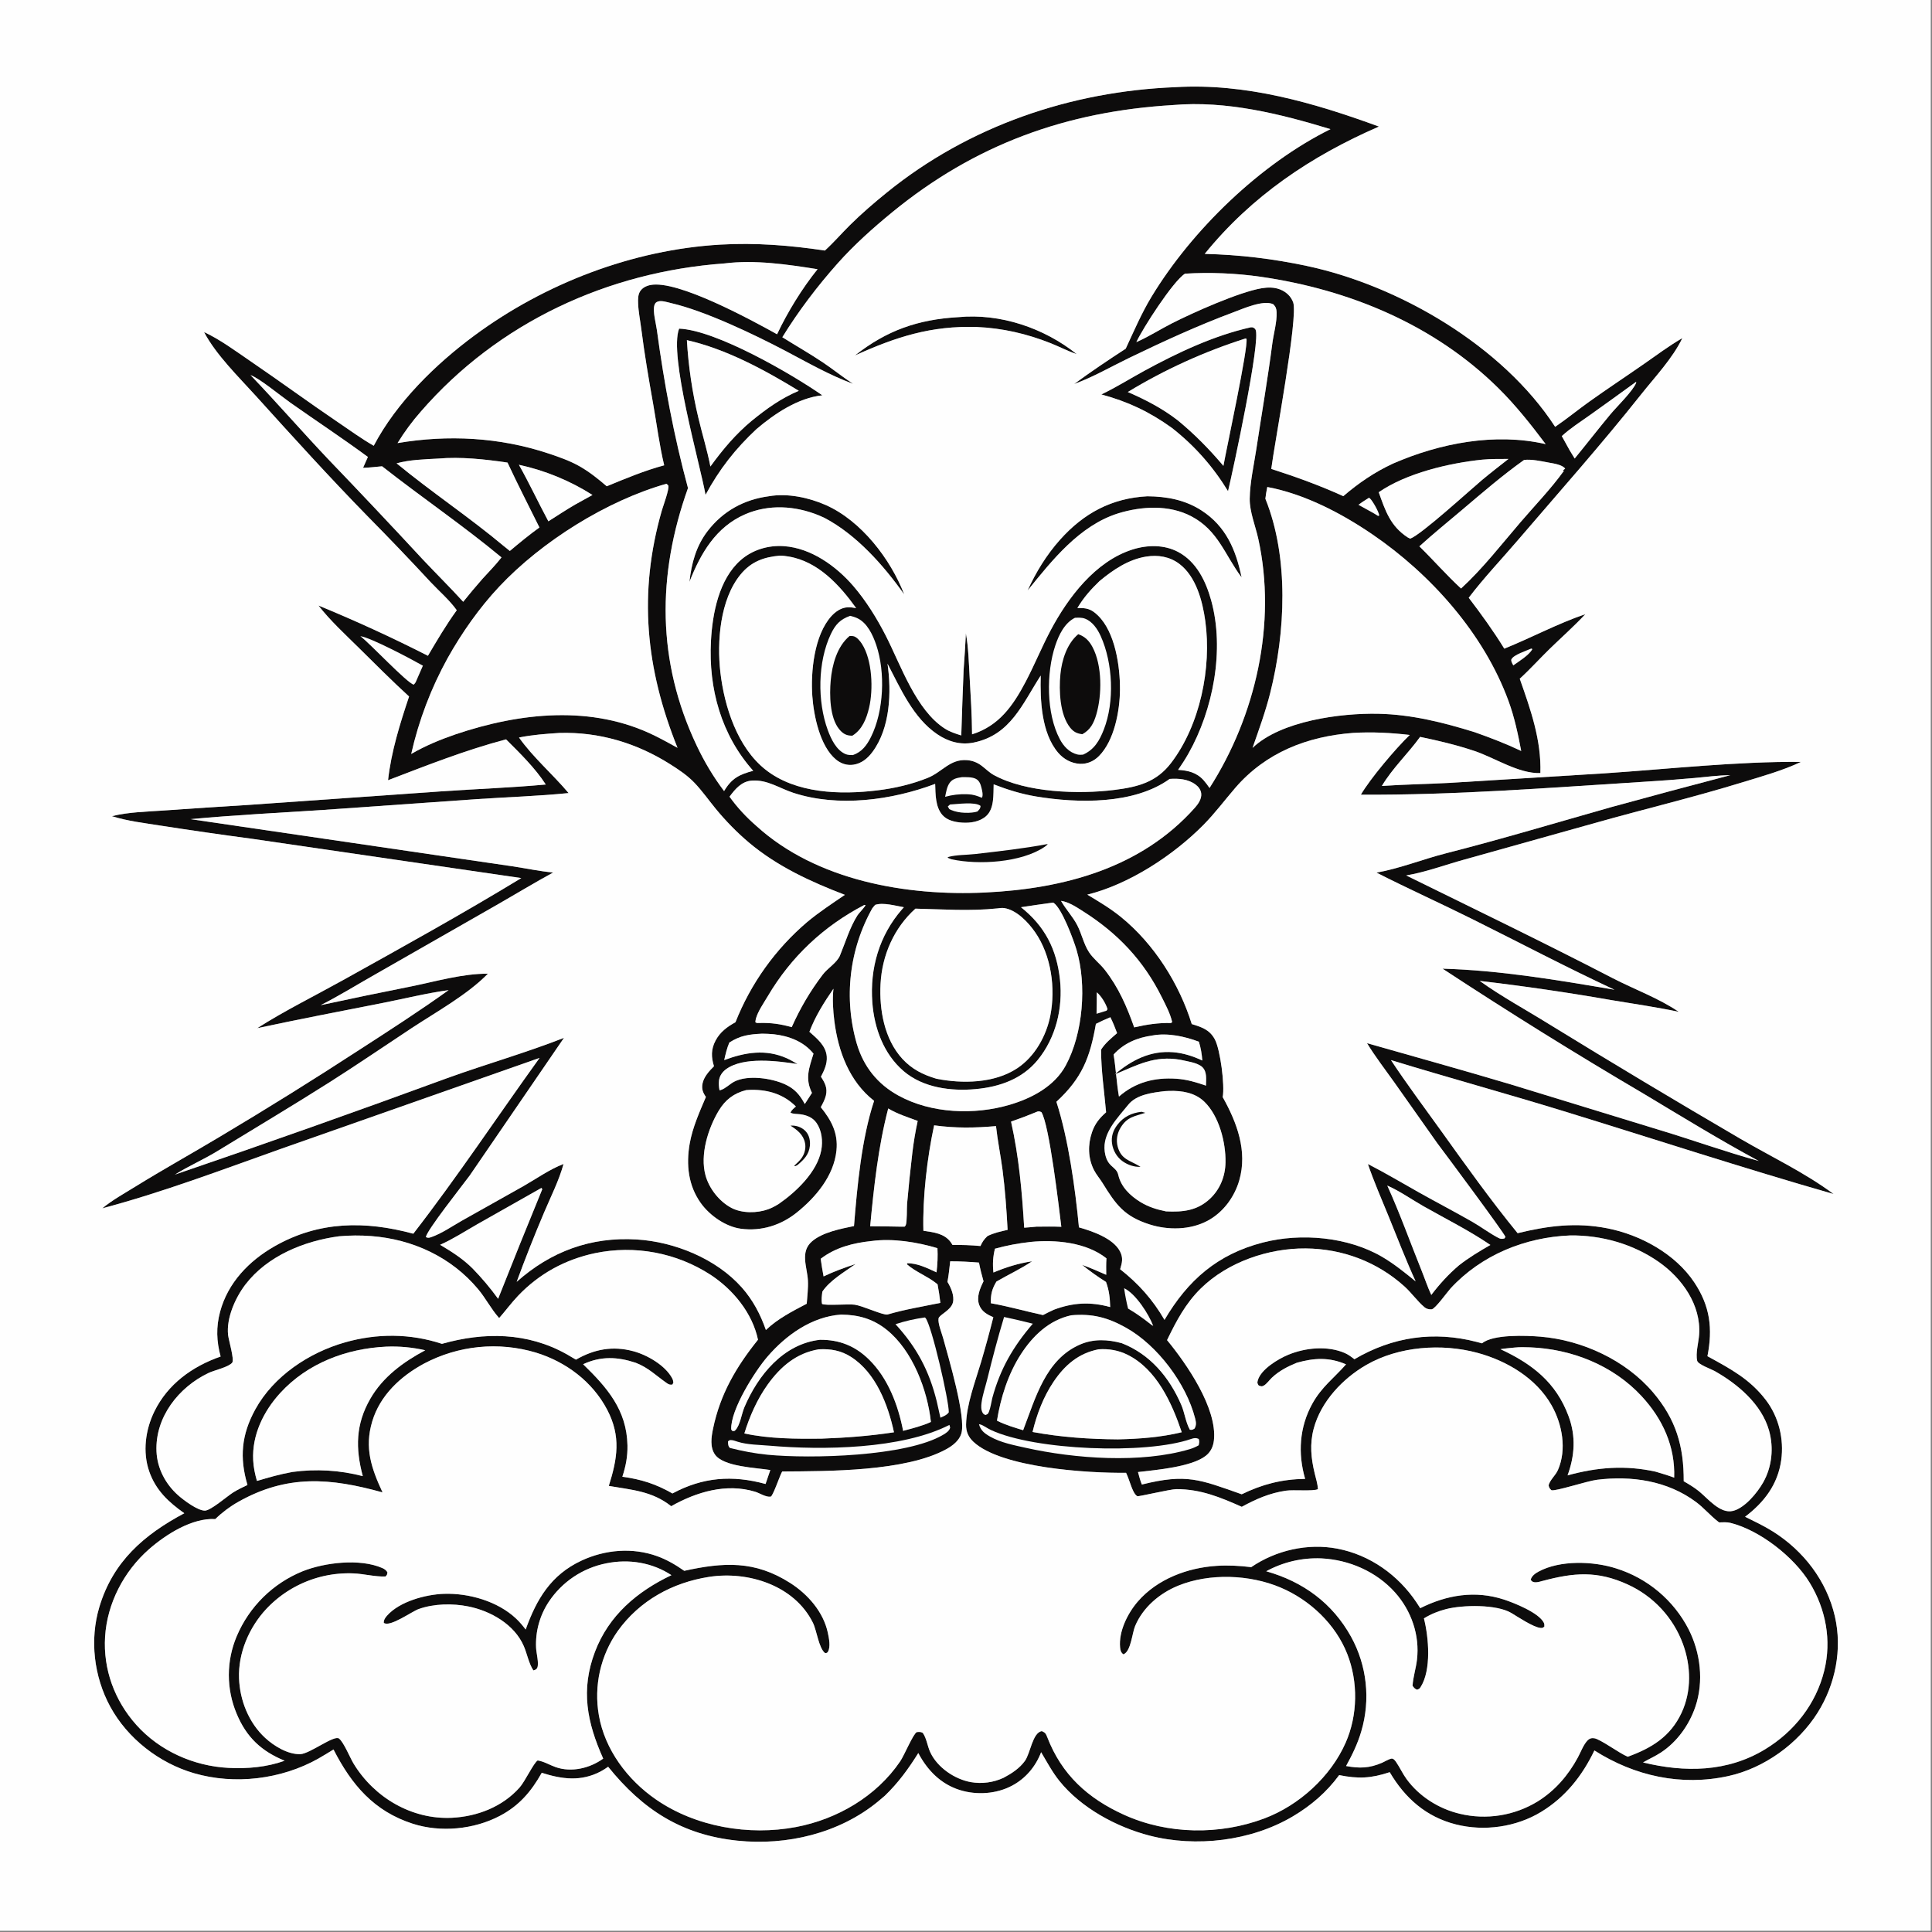
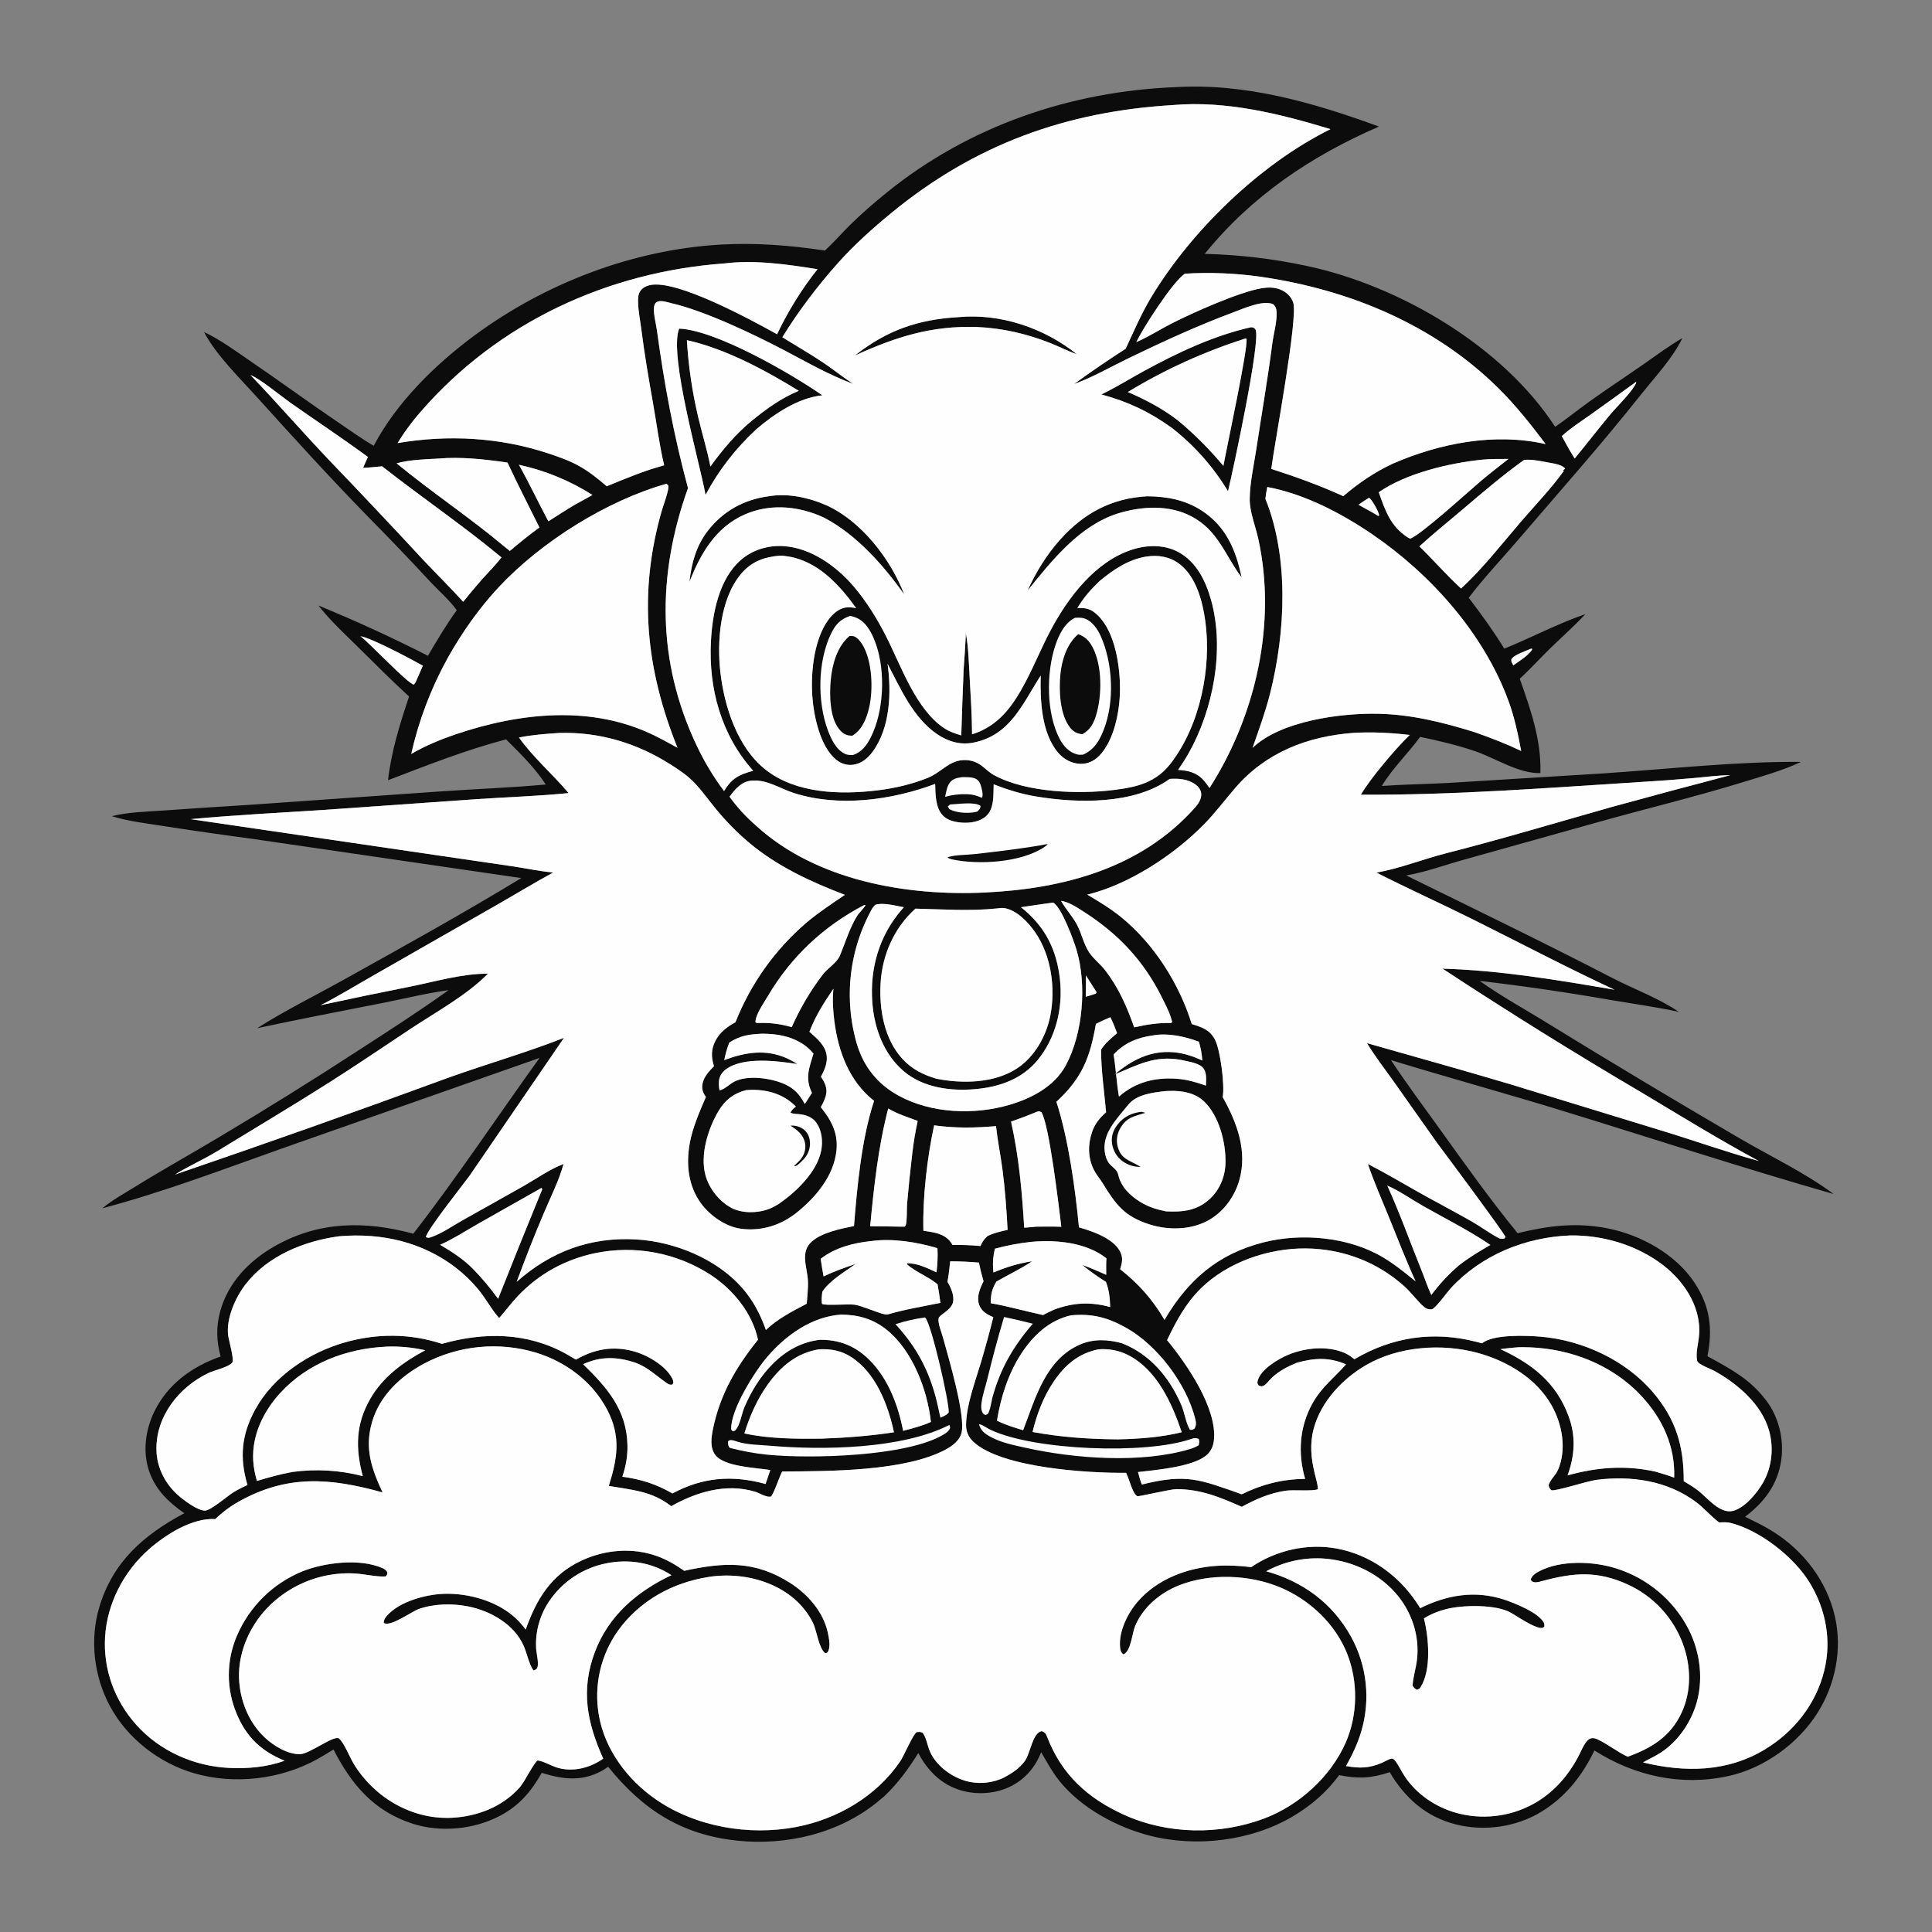
<svg xmlns="http://www.w3.org/2000/svg" height="1080" width="1080">
  <rect width="100%" height="100%" fill="#808080" stroke="none" />
  <g transform="scale(1.054)">
    <path d="m623.389 46.223c37.28-2.239 73.409 8.255 107.961 20.898-36.003 15.653-67.534 36.815-92.408 67.529 18.365.442 36.094 2.553 54.064 6.373 49.227 10.463 103.992 42.538 131.792 85.342 6.141-4.176 11.945-8.949 17.997-13.274 9.597-6.859 19.46-13.351 29.137-20.097 6.695-4.667 13.273-9.584 20.334-13.689-5.1 10.664-14.486 20.556-21.821 29.804-21.046 26.533-43.593 51.889-65.619 77.605-8.597 10.037-17.882 19.795-25.864 30.31 6.687 8.755 13.08 17.612 18.866 26.993 14.38-5.806 28.332-13.32 42.986-18.292-5.92 6.369-12.413 12.095-18.644 18.142-5.46 5.299-10.52 10.97-16.146 16.104 5.738 16.328 11.489 32.445 10.946 50.04-11.578.399-24.094-8.1-35.142-11.789-9.351-3.122-19.004-5.414-28.649-7.411-6.426 8.901-14.651 16.567-20.283 26.028 11.888-.829 23.812-.977 35.71-1.621l82.3-5.071c33.983-2.279 70.424-6.374 104.283-6.062-9.814 4.646-20.734 7.654-31.09 10.833-25.907 7.954-52.21 14.23-78.275 21.595l-69.197 19.37c-10.201 2.808-20.397 6.654-30.83 8.415 36.595 17.993 73.227 35.69 109.448 54.44 11.424 5.914 24.544 10.668 35.118 17.894-11.749-2.479-23.687-4.219-35.532-6.18q-34.882-6.106-70.055-10.22c11.593 8.305 24.587 15.34 36.714 22.885q50.38 30.971 101.455 60.784c16.421 9.584 34.28 18.003 49.527 29.361-48.149-13.773-95.749-29.373-143.614-44.085-30.287-9.309-60.857-17.663-91.14-26.943 8.337 12.633 17.499 24.858 26.322 37.162 13.249 18.475 26.46 37.032 40.856 54.635 16.253-3.943 30.93-5.845 47.573-2.586 17.562 3.439 36.052 13.54 46.132 28.691 8.414 12.647 9.84 24.522 6.969 39.142 12.084 6.643 22.496 12.057 31.054 23.326 6.774 8.922 9.625 20.664 8.087 31.735-1.799 12.942-9.031 22.402-19.179 30.089 4.95 2.435 10.013 4.846 14.69 7.778 16.325 10.234 28.624 26.231 32.953 45.139 3.976 17.363.281 35.943-9.129 50.938-10.334 16.469-28.335 29.49-47.354 33.669-24.967 5.487-49.712.029-71.078-13.57-6.433 13.425-15.339 24.701-28.146 32.526-13.315 8.134-30.259 10.519-45.372 6.686-15.722-3.988-26.926-13.917-35.034-27.688-9.889 3.28-16.63 3.599-26.811 1.553-6.686 9.09-14.876 16.134-24.564 21.88-22.066 13.086-51.358 16.588-76.077 10.183-17.54-4.545-36.29-14.699-47.771-29.011-3.735-4.655-6.62-10.079-9.657-15.204-2.933 7.635-8.165 13.885-15.413 17.746-8.306 4.425-18.699 5.109-27.641 2.343-10.092-3.122-17.284-10.483-22.095-19.636-5.287 8.443-10.553 15.708-17.766 22.669q-1.793 1.554-3.624 3.063c-20.588 16.903-48.463 23.464-74.625 20.727-29.595-3.096-50.166-16.479-68.477-39.189-1.271.876-2.553 1.742-3.92 2.462-10.447 5.505-20.498 4.183-31.292.742-5.593 9.94-11.976 17.445-22.222 22.84-13.719 7.223-31.405 8.936-46.194 4.173-20.651-6.651-32.491-20.736-42.033-39.379-2.721 1.661-5.429 3.368-8.21 4.926-19.531 10.939-44.216 13.93-65.747 7.667-18.479-5.375-35.275-18.383-44.491-35.375-8.634-15.918-10.952-35.422-5.732-52.824 7.217-24.062 23.632-38.277 45.044-49.685-8.396-5.937-15.133-12.218-18.609-22.203-3.588-10.311-2.002-22.099 2.73-31.77 7.127-14.568 20.132-23.921 35.144-29.148-2.203-8.13-2.468-15.651-.256-23.838 4.139-15.315 15.296-26.889 28.817-34.609 23.515-13.426 48.074-13.602 73.635-6.691 23.505-30.331 44.566-62.14 66.971-93.24l-137.209 48.252c-31.442 11.157-62.427 22.955-94.721 31.523 5.306-4.375 11.702-7.914 17.56-11.536 14.553-8.998 29.523-17.319 44.208-26.099q37.961-22.592 74.978-46.699c15.845-10.243 31.6-20.394 46.935-31.392-11.807 1.627-23.614 4.58-35.318 6.882-22.061 4.338-44.219 8.596-66.199 13.303 14.527-9.249 30.288-17.016 45.356-25.399 31.763-17.669 63.649-35.313 94.699-54.214l-143.146-20.879q-24.001-3.193-47.928-6.907c-8.684-1.367-17.662-2.413-26.066-5.042 8.803-2.218 18.444-2.36 27.474-3.011q22.428-1.597 44.871-2.952l102.225-7.188c18.512-1.279 37.088-1.948 55.567-3.639-5.543-8.632-13.798-16.715-21.066-23.947-21.579 5.701-41.783 13.708-62.589 21.669 1.685-15.227 6.326-29.943 11.152-44.402-9.167-8.377-17.937-17.207-26.774-25.927-7.289-7.193-14.987-14.25-21.296-22.33q29.579 12.146 58.073 26.657c4.846-8.222 9.676-16.419 15.284-24.153-3.748-5.295-9.299-10.059-13.774-14.82q-16.497-17.804-33.558-35.068c-20.148-20.612-39.634-42.103-58.954-63.491-9.161-10.143-21.404-22.052-27.743-34.171 8.641 4.042 16.62 10.001 24.489 15.366 15.718 10.717 31.046 21.971 46.803 32.643 6.167 4.177 12.242 8.604 18.704 12.311 12.081-22.954 32.691-43.179 53.43-58.497 37.355-27.592 83.86-45.49 130.42-48.188 18.609-1.079 37.03.381 55.424 3.153 4.65-4.232 8.845-9.094 13.318-13.527 6.183-6.129 12.855-11.854 19.619-17.331 43.51-35.233 97.362-53.591 152.965-55.805zm-120.896 633.652c1.805 2.928 3.765 7.326 2.926 10.871-1.017 4.301-7.339 6.569-7.644 8.558-.403 2.639 1.69 7.679 2.428 10.386 2.785 10.221 12.323 41.997 9.642 50.693-1.154 3.744-4.646 6.419-7.938 8.229-21.644 11.9-62.661 11.666-87.029 11.828l-.345.624c-.946 1.738-4.662 12.537-5.769 12.721-2.497.416-5.815-1.852-8.245-2.595-15.29-4.68-31.175.12-44.544 7.665-10.141-8.041-20.947-8.66-33.088-10.756 4.578-14.508 6.527-26.263-.816-40.333-7.788-14.924-21.851-25.459-37.807-30.369q-1.834-.551-3.694-1.012-1.859-.461-3.738-.831-1.879-.37-3.775-.647-1.895-.278-3.801-.463-1.907-.185-3.82-.277-1.913-.092-3.828-.09-1.916.001-3.829.096-1.913.095-3.819.283-1.906.188-3.801.469-1.895.281-3.773.654-1.879.373-3.738.837-1.858.464-3.691 1.018-1.834.554-3.638 1.196-1.805.643-3.575 1.373-1.771.73-3.504 1.546-1.734.815-3.425 1.714c-12.397 6.7-23.276 16.82-27.403 30.645-4.197 14.057-.437 24.876 5.48 37.621-27.668-7.679-50.529-9.652-76.569 5.044q-3.318 1.875-6.366 4.162-3.049 2.286-5.777 4.947c-12.26-.736-26.252 8.163-35.163 15.995-13.326 11.713-22.193 28.654-23.282 46.438-1.059 17.287 5.042 33.823 16.558 46.701 12.383 13.847 30.441 21.868 48.864 22.821 10.06.52 20.291-.371 29.818-3.79-12.356-5.044-20.285-12.493-25.452-24.898q-.514-1.216-.967-2.457-.452-1.24-.842-2.501-.39-1.262-.716-2.541-.327-1.28-.589-2.574-.262-1.294-.458-2.6-.197-1.305-.328-2.619-.132-1.314-.197-2.633-.065-1.318-.065-2.639.001-1.32.068-2.639.067-1.318.199-2.632.133-1.314.331-2.619.198-1.306.462-2.599.263-1.294.591-2.573.327-1.28.719-2.541.391-1.261.845-2.501.454-1.239.969-2.455.612-1.451 1.295-2.87.682-1.419 1.434-2.802.752-1.384 1.57-2.729.819-1.346 1.703-2.649.883-1.303 1.83-2.562.947-1.258 1.954-2.468 1.007-1.21 2.073-2.37 1.065-1.159 2.187-2.265 1.121-1.105 2.295-2.155 1.174-1.049 2.399-2.039 1.224-.99 2.496-1.919 1.271-.929 2.587-1.794 1.315-.866 2.672-1.665 1.356-.8 2.751-1.532 1.394-.732 2.822-1.395 1.429-.662 2.888-1.254c11.69-4.674 30.415-6.892 42.234-1.721 1.219.533 1.961 1.088 2.725 2.201-.093 1.318-.094 1.321-.992 2.289-5.657.201-11.377-1.411-17.054-1.643q-.805-.033-1.61-.045-.805-.012-1.611-.001-.805.01-1.61.041-.805.032-1.609.085-.803.053-1.605.128-.802.075-1.602.172-.799.096-1.596.214-.797.118-1.59.257-.794.139-1.583.299-.789.161-1.574.342-.785.182-1.564.385-.78.202-1.554.426-.773.223-1.541.467-.768.245-1.528.509-.761.265-1.514.55-.754.285-1.499.59-.745.306-1.482.631-.737.325-1.465.669-.728.345-1.446.709-.719.365-1.427.748-.708.383-1.406.786-.698.402-1.385.823-.687.421-1.362.86-.675.439-1.338.896-.663.457-1.314.932-.65.475-1.288.967-.638.492-1.262 1.001-.624.509-1.234 1.035-.611.526-1.206 1.067-.596.542-1.178 1.1-.581.558-1.147 1.131-.566.573-1.116 1.161c-9.072 9.775-14.902 23.322-14.385 36.781.449 11.703 5.164 23.507 13.848 31.516 4.68 4.316 12.047 8.841 18.612 8.641 5.07-.155 17.974-10.326 20.567-8.284 2.553 2.01 5.816 10.163 7.766 13.364 10.932 17.944 30.847 29.687 52.041 28.667 13.476-.648 26.846-5.801 35.94-16.029 2.934-3.3 7.464-13.09 9.606-14.378 3.307.489 6.363 2.415 9.509 3.522 8.437 2.97 18.188.601 25.252-4.494-8.579-19.179-12.061-36.405-4.355-56.698 7.313-19.261 22.361-31.965 40.54-40.6-10.203-6.718-22.587-8.704-34.53-6.283q-1.158.227-2.304.512-1.146.284-2.277.625-1.13.34-2.242.736-1.112.397-2.203.848-1.091.45-2.159.955-1.067.504-2.108 1.061-1.041.556-2.054 1.164-1.012.607-1.993 1.264-.981.657-1.928 1.362-.947.705-1.858 1.455-.912.751-1.784 1.546-.873.795-1.706 1.632-.832.838-1.622 1.715-.79.878-1.535 1.793-.746.916-1.445 1.867-.699.951-1.35 1.936-.884 1.34-1.66 2.745-.775 1.405-1.438 2.867-.663 1.461-1.209 2.971-.545 1.509-.97 3.057-.426 1.547-.728 3.124-.302 1.576-.479 3.171-.177 1.595-.228 3.2-.051 1.604.024 3.207c.1 2.639 1.664 8.437.606 10.634-.45.934-1.16 1.083-2.05 1.346-2.436-3.676-3.313-8.808-5.078-12.897-4.964-11.493-17.573-18.652-29.404-21.024-8.399-1.683-18.159-1.512-26.295 1.359-3.746 1.322-15.324 9.82-18.556 7.339-.076-1.528.728-2.678 1.697-3.783 6.614-7.545 20.494-11.282 30.189-11.613 13.22-.452 28.534 3.93 38.313 13.153 1.862 1.756 3.513 3.737 5.06 5.77 5.809-16.155 13.384-28.938 29.532-36.506 12.573-5.892 27.201-7.126 40.325-2.351 5.159 1.878 9.753 4.601 14.237 7.73 20.894-4.582 37.385-5.561 56.197 6.442 9.37 5.978 17.631 15.368 19.973 26.457.595 2.821 1.579 7.466.023 10.047-.431.716-.681.571-1.427.729-3.408-2.472-4.434-11.939-6.54-16.172-9.866-19.832-34.392-27.513-55.109-24.276-19.416 3.033-36.811 12.582-48.384 28.713q-.846 1.201-1.633 2.441-.786 1.241-1.511 2.519-.724 1.278-1.384 2.59-.661 1.312-1.256 2.655-.596 1.343-1.124 2.714-.528 1.371-.989 2.766-.46 1.394-.851 2.81-.391 1.416-.712 2.85-.321 1.433-.572 2.881-.25 1.447-.428 2.906-.179 1.458-.285 2.923-.107 1.465-.141 2.933-.035 1.469.003 2.938.038 1.468.148 2.933.11 1.465.292 2.922.182 1.458.436 2.905c3.174 18.265 15.2 34.216 30.237 44.611 21.108 14.593 49.283 19.377 74.277 14.657 21.86-4.129 42.657-16.239 55.27-34.803 2.296-3.379 6.769-14.398 8.815-15.545 1.332-.129 1.968-.242 3.195.413 2.034 2.879 2.456 6.977 3.938 10.197 3.723 8.094 12.946 14.386 21.559 15.911q1.097.19 2.206.295 1.108.106 2.222.128 1.113.021 2.225-.042 1.111-.063 2.215-.21 1.104-.148 2.193-.378 1.089-.231 2.158-.543 1.069-.313 2.111-.706 1.042-.392 2.051-.863c4.287-2.278 8.433-4.971 11.319-8.977 2.841-3.941 4.039-15.095 8.967-15.75 1.786.789 2.141 1.363 2.828 3.146 7.689 19.979 21.547 32.538 40.831 41.263 23.133 10.467 50.743 10.807 74.409 1.863 18.377-6.944 35.146-22.137 43.073-40.21 6.385-14.558 6.638-32.15.832-46.946-6.217-15.841-19.788-28.658-35.345-35.252-16.378-6.943-37.724-7.758-54.298-1.016-9.825 3.997-18.713 11.467-22.879 21.41-1.562 3.729-2.191 12.927-5.843 14.851-.128.068-.272.102-.407.152-1.288-.992-1.573-2.029-1.73-3.637-.822-8.464 4.028-18.158 9.426-24.389 10.318-11.91 26.357-17.91 41.809-18.896 6.059-.386 12.279-.061 18.3.691 13.153-8.973 30.028-12.823 45.746-9.801 17.306 3.327 32.225 14.008 41.957 28.545q1.003 1.493 1.962 3.015c14.095-7.051 29.157-9.572 44.465-4.554 5.351 1.754 18.409 6.954 21.068 12.253.337.67.329 1.326.29 2.047-.82.706-.927.831-2.075.725-3.748-.344-11.969-5.841-15.39-7.888-7.896-4.726-25.888-4.335-34.637-2.092-4.202 1.078-8.074 2.641-11.766 4.923 2.525 10.018 4.084 27.396-1.838 36.555-.555.859-.911.941-1.824 1.282-1.333-.605-1.509-.899-2.378-2.103.29-4.664 1.798-9.175 2.346-13.816 1.526-12.924-2.948-25.916-11.589-35.615-9.881-11.091-24.408-17.422-39.165-18.123q-1.896-.078-3.794-.028-1.897.05-3.786.228-1.89.179-3.763.485-1.873.306-3.721.738-1.848.432-3.663.988-1.815.557-3.588 1.234-1.772.678-3.495 1.475-1.723.796-3.388 1.707c19.555 5.533 35.09 16.851 45.02 34.763q.777 1.414 1.484 2.866.707 1.451 1.341 2.935.635 1.484 1.195 2.997.561 1.514 1.046 3.053.485 1.54.894 3.101.409 1.562.74 3.141.331 1.58.584 3.174.253 1.594.428 3.198.174 1.605.269 3.216.095 1.612.11 3.225.016 1.614-.048 3.227-.064 1.613-.208 3.221-.143 1.607-.366 3.206-.223 1.598-.524 3.184-.301 1.586-.679 3.155-.379 1.569-.835 3.117c-1.889 6.559-4.819 12.549-8.094 18.513 7.147 1.319 12.321 1.193 19.149-1.755 1.375-.594 3.571-1.965 4.916-2.172 1.128-.173 2.052 1.204 2.595 2.005 1.946 2.867 3.38 6.063 5.434 8.874 6.769 9.264 17.163 15.758 28.267 18.388q1.303.31 2.62.557 1.318.246 2.645.427 1.327.182 2.662.299 1.335.116 2.674.167 1.339.051 2.679.036 1.339-.014 2.677-.095 1.337-.08 2.669-.225 1.332-.146 2.655-.356 1.324-.211 2.635-.485 1.311-.276 2.607-.614 1.297-.339 2.575-.741 1.278-.402 2.535-.865 1.257-.464 2.49-.989 1.233-.525 2.438-1.109 1.206-.585 2.382-1.228 1.175-.642 2.318-1.342c9.196-5.714 16.19-13.843 21.305-23.31 1.506-2.787 2.892-6.627 5.043-8.938.997-1.071 2.162-1.492 3.613-1.268 3.372.521 13.21 7.92 17.798 9.811 12.643-4.57 22.619-10.661 28.517-23.244 5.385-11.491 5.077-24.913.72-36.677q-.479-1.291-1.02-2.557-.542-1.266-1.145-2.503-.603-1.238-1.267-2.445-.663-1.206-1.386-2.378-.722-1.173-1.501-2.308-.779-1.135-1.613-2.231-.834-1.095-1.721-2.149-.887-1.053-1.825-2.061-.938-1.008-1.924-1.969-.987-.96-2.019-1.871-1.033-.911-2.109-1.77-1.076-.859-2.193-1.664-1.117-.805-2.272-1.554-1.156-.749-2.347-1.44-1.191-.691-2.414-1.323-1.224-.631-2.477-1.202c-16.192-7.412-28.602-6.322-45.245-1.874-1.963.524-5.108 1.608-6.222-.702.581-2.036 2.401-3.311 4.196-4.282 11.427-6.178 29.041-5.547 41.093-1.68q1.538.479 3.051 1.033 1.512.555 2.995 1.184 1.483.628 2.934 1.33 1.45.701 2.863 1.474 1.414.772 2.788 1.613 1.374.842 2.704 1.75 1.33.909 2.614 1.882 1.284.973 2.518 2.009 1.234 1.035 2.415 2.131 1.181 1.095 2.306 2.248 1.126 1.152 2.193 2.359 1.067 1.207 2.073 2.465 1.006 1.259 1.948 2.565.942 1.307 1.819 2.658.876 1.352 1.685 2.745.808 1.393 1.547 2.825c6.339 12.509 8.134 27.633 3.609 41.047-3.259 9.662-9.724 18.725-18.295 24.336-3.055 2-6.341 3.446-9.485 5.255 22.19 5.413 44.69 5.175 64.663-6.922 15.488-9.38 27.099-24.065 31.448-41.741 3.958-16.087.868-32.57-7.705-46.642-8.339-13.69-26.525-27.916-42.121-31.762-1.872-.461-4.007-.292-5.925-.245-.147-.109-.294-.218-.439-.329-4.192-3.212-7.606-7.349-11.837-10.497-15.14-11.267-34.121-14.045-52.502-11.776-5.29.653-22.062 6.255-24.19 5.527-1.036-1.051-1.162-1.198-1.48-2.631.853-3.013 3.674-5.165 4.961-8.104 4.76-10.876 2.289-24.298-3.391-34.315-8.147-14.368-23.701-23.59-39.304-27.804-18.936-5.114-41.704-3.493-58.885 6.385-12.607 7.248-24.132 19.486-27.949 33.785-2.184 8.18-1.43 15.721.529 23.838.658 2.726 1.549 5.494 1.714 8.295-2.414 1.215-12.981.226-16.954.8-8.651 1.25-15.853 4.43-23.452 8.56-11.467-5.087-21.835-9.388-34.663-9.375-3.193.004-20.132 4.071-20.736 3.741-1.547-.844-2.657-3.797-3.257-5.368-.895-2.346-1.614-4.774-2.707-7.036-20.215.254-66.281-2.634-80.978-16.456-2.674-2.514-3.935-5.402-3.878-9.073.165-10.658 4.955-23.091 7.969-33.257q3.484-11.808 6.487-23.748c-3.214-1.358-6.152-2.97-7.464-6.425-1.612-4.246.39-8.819 2.265-12.613-.936-3.296-1.783-6.55-2.414-9.918-5.112-.417-10.126-.685-15.259-.672-.425 3.638-.753 7.324-1.462 10.919zm-347.371 100.795q2.328-.318 4.669-.523 2.341-.204 4.689-.294 2.348-.09 4.698-.065 2.349.025 4.695.164 2.346.14 4.682.394 2.336.254 4.657.621 2.321.368 4.621.848 2.3.481 4.574 1.073c-3.919-14.727-3.83-27.422 3.978-41.01 6.693-11.645 17.505-19.54 29.144-25.736q-5.105-1.176-10.321-1.658-5.216-.483-10.45-.263c-21.052 1.007-41.664 8.76-56.136 24.576-8.873 9.696-15.025 22.295-14.342 35.673.193 3.785.955 7.327 1.99 10.961 6.206-1.836 12.472-3.635 18.852-4.761zm257.958-142.186c9.218-6.395 20.311-16.897 22.492-28.429.9-4.755.323-10.356-2.481-14.429-2.04-2.961-5.105-4.148-8.545-4.645-1.506-.218-4.141-.066-5.311-.907.638-1.412 1.734-2.228 2.878-3.218-6.314-6.339-14.269-8.842-23.11-8.845q-1.652.012-3.298.158c-6.509 1.674-11.05 5.118-14.528 10.921-5.655 9.435-10.004 23.345-6.994 34.3 1.917 6.975 7.292 13.828 13.737 17.229 5.601 2.955 13.68 2.87 19.553.713 1.974-.725 3.827-1.739 5.607-2.848zm-11.065 72.06c-2.978-14.161-13.196-26.596-25.116-34.409q-1.676-1.087-3.403-2.092-1.727-1.004-3.501-1.923-1.774-.919-3.59-1.751-1.816-.831-3.671-1.574-1.855-.742-3.744-1.393-1.888-.651-3.806-1.209-1.919-.559-3.862-1.023-1.943-.464-3.906-.834-1.963-.369-3.942-.642-1.979-.273-3.969-.45-1.99-.176-3.986-.256-1.997-.079-3.994-.062-1.998.018-3.992.133-1.995.115-3.981.327-1.987.212-3.961.521-1.974.308-3.93.712c-15.835 3.334-29.731 10.901-40.897 22.634-3.58 3.762-6.607 7.913-10.021 11.798-.105-.116-.212-.231-.315-.348-4.044-4.601-6.893-10.236-10.854-14.972-14.249-17.038-34.7-26.47-56.721-28.161q-8.53-.645-17.051.112c-18.452 2.465-37.98 10.381-49.614 25.544-5.348 6.97-10.233 17.87-9.206 26.877.3 2.629 3.402 13.006 2.183 14.58-1.842 2.381-9.478 4.026-12.531 5.475-15.871 7.535-28.427 23.456-27.635 41.655.389 8.937 4.738 17.195 11.357 23.123 2.854 2.556 10.477 8.332 14.361 8.239 3.141-.075 11.8-7.672 14.98-9.654 2.417-1.506 4.974-2.727 7.548-3.938-4.283-14.53-3.209-26.664 4.154-40.083 9.696-17.671 28.528-30.148 47.607-35.561 17.002-4.824 34.612-4.748 51.389.785 22.49-6.342 45.302-6.165 66.167 5.513q2.48 1.393 4.904 2.88c9.677-5.572 19.477-7.43 30.434-4.481 7.348 1.977 17.002 7.512 20.648 14.456.381.727.508 1.422.594 2.227l-.523 1.009c-1.235.2-1.871-.011-2.918-.735-5.726-3.96-9.806-8.246-16.558-10.835-9.63-3.194-18.468-3.601-27.872.785 12.718 12.357 23.162 24.274 23.517 43.039.112 5.896-.878 11.051-2.708 16.624 9.982 1.368 17.808 3.849 26.559 8.874 16.13-8.666 31.776-9.843 49.384-5.025l2.526-7.4c-7.56-1.231-24.74-1.7-29.319-8.168-2.796-3.948-1.973-9.304-1.055-13.747 3.789-18.339 12.26-32.773 23.84-47.196zm393.783 5.016c16.848 7.841 29.551 17.645 36.177 35.688 3.874 10.549 3.227 20.798-.586 31.235 15.759-4.323 30.579-5.51 46.65-1.973 3.313 1.005 6.653 1.95 9.887 3.19.577-16.574-6.088-31.141-17.292-43.233-15.167-16.369-37.084-25.01-59.143-25.877-2.721-.107-5.517-.173-8.228.113-2.485.257-5 .447-7.465.857zm-177.947-136.859c-6.533.763-15.098 1.756-19.492 7.248-5.687 7.106-13.773 14.966-12.437 24.832 1.165 8.602 6.096 7.51 7.203 12.427 1.41 6.264 6.298 10.987 11.645 14.263 4.312 2.643 8.703 4.002 13.628 4.997 8.738.439 16.4-.279 23.177-6.544 5.501-5.085 8.269-12.044 8.391-19.457.175-10.574-3.376-24.486-11.148-32.079-5.031-4.915-11.922-5.992-18.683-5.801q-1.143.027-2.284.114zm-372.185-259.534q4.955-6.185 10.187-12.138c3.418-3.733 7.005-7.41 10.129-11.394-20.447-16.976-42.469-31.924-63.342-48.334-3.346.307-6.723.718-10.08.823l2.555-5.775c-13.459-9.908-27.459-19.154-41.126-28.779-5.086-3.582-16.235-12.823-21.117-14.631 13.888 14.499 27.066 29.667 40.862 44.253q25.621 26.661 50.749 53.786c7.019 7.435 14.296 14.634 21.183 22.189zm189.601 348.448q.645 4.696 1.533 9.352c5.513-2.631 11.21-4.676 17.004-6.595-5.779 4.13-13.662 8.668-17.656 14.676-.252 2.209-.622 4.313-.156 6.514 1.815 1.012 13.988-.065 17.3.405 4.265.604 14.818 5.557 17.326 5.23 9.352-2.767 18.6-4.224 28.111-6.193-.362-3.314-.862-6.554-1.478-9.83l-.555-.455c-4.843-3.905-11.065-6.109-15.67-10.156l.115-.561c5.283-.151 10.87 2.658 15.558 4.802.535-4.325.717-8.468.492-12.82-10.76-3.216-23.701-5.321-34.92-3.787-9.728 1.006-19.116 3.381-27.004 9.418zm-40.482 92.632c13.114 2.866 27.649 2.919 41.031 2.753 12.894-.457 25.551-1.408 38.316-3.362-3.131-14.553-9.596-31.567-22.758-39.968-5.348-3.413-10.837-4.376-17.087-4.04-11.852 1.96-20.268 9.12-27.144 18.701-5.534 7.711-9.573 16.87-12.358 25.916zm330.703-142.891c9.232 4.704 18.076 10.02 27.109 15.08 9.345 5.235 18.832 10.193 28.143 15.499 4.698 2.677 9.258 6.161 13.985 8.616 1.225.637 1.88.58 3.183.283l.531-.813c-.822-2.331-32.568-44.961-36.21-49.777l-22.771-32.249c-4.843-6.841-10.092-13.589-14.442-20.739 25.401 7.249 50.824 14.291 76.146 21.845l78.948 24.195c17.581 5.295 34.986 11.586 52.665 16.444-20.85-11.245-40.988-23.643-61.302-35.815q-54.021-31.77-106.398-66.183c30.579.89 61.09 6.04 91.2 11.184-25.396-11.838-50.329-24.962-75.421-37.462-16.85-8.394-34.025-16.111-50.799-24.65 12.358-2.195 24.59-7.128 36.812-10.242 29.452-7.505 58.59-16.261 87.829-24.545q31.445-8.628 62.986-16.896c-6.393.055-12.806.944-19.172 1.509q-13.945 1.237-27.92 2.077c-49.561 3.117-99.138 7.044-148.827 6.759 4.954-8.544 18.665-24.743 25.927-31.681-10.07-1.156-19.93-1.691-30.065-1.085-24.323 1.849-46.294 10.369-62.532 29.216-5.625 6.529-10.718 13.387-16.791 19.534-16.008 16.204-39.496 31.577-61.63 37.027 6.17 3.695 12.299 7.343 17.894 11.895 17.492 14.232 30.868 35.326 37.499 56.747 5.251 1.612 9.492 2.94 12.259 8.145 2.892 5.439 5.35 24.454 4.157 30.596 7.547 13.441 13.269 28.671 8.779 44.187-2.582 8.925-8.622 17.072-16.891 21.453-9.229 4.89-20.865 5.007-30.673 1.882-13.427-4.278-17.841-10.461-24.903-21.903-1.468-2.379-3.345-4.479-4.611-6.985-3.196-6.328-3.283-13.404-1.01-20.035 1.553-4.532 3.933-7.414 7.466-10.544-.985-11.164-2.647-21.962-2.664-33.217 2.193-3.513 5.409-6.06 8.495-8.761-1.056-2.904-2.19-5.67-3.561-8.44-2.628 1.068-5.144 2.247-7.675 3.524-3.121 17.923-7.361 28.784-20.954 41.318 6.372 19.716 9.991 45.896 11.962 66.603 7.047 2.007 18.157 5.788 21.76 12.728 1.783 3.436 1.172 5.92.094 9.481 9.733 7.663 17.287 16.116 23.518 26.862 12.366-21.023 28.071-34.807 52.142-41.025 20.257-5.233 45.25-3.046 63.463 7.692 6.251 3.685 11.987 8.329 17.595 12.918-5.15-11.292-9.614-22.852-14.281-34.347-3.769-9.283-7.822-18.411-11.044-27.905zm-177.858 142.117c15.13 2.796 29.922 3.797 45.288 3.913 11.472-.255 22.635-1.071 33.841-3.776-5.231-15.511-13.315-33.441-28.809-41.112-4.812-2.382-9.954-3.238-15.282-2.87-10.633 2.077-17.933 8.361-23.887 17.195-5.405 8.021-8.91 17.28-11.151 26.65zm-57.892-106.712c5.331.79 11.128 1.36 14.551 6.124.327.455.615.936.91 1.412q7.42-.139 14.81.547c.996-2.244 1.945-3.625 3.735-5.283 3.431-1.706 6.945-2.431 10.653-3.283-.572-10.642-1.318-21.333-2.704-31.904-1.011-7.716-2.607-15.398-3.45-23.125-11.333.998-21.486 1.142-32.819-.401-3.698 17.224-6.163 38.263-5.686 55.913zm-240.641-29.264c-3.439 4.687-23.152 29.551-23.197 32.637 1.169.518 1.716.379 2.888-.03 5.483-1.915 11.051-5.771 16.135-8.661l32.832-18.448c6.9-3.935 13.701-8.81 21.125-11.663-2.375 8.736-6.798 17.421-10.324 25.766q-7.718 18.191-14.524 36.742c18.074-16.076 39.208-23.946 63.644-22.467 20.057 1.214 42.234 10.224 55.746 25.463 5.889 6.642 9.869 14.224 12.791 22.559 6.237-6.011 14.054-9.932 21.652-13.951.283-4.034.841-8.326.621-12.359-.385-7.065-4.287-15.138 2.166-20.7 5.621-4.845 15.243-6.672 22.275-8.129 1.714-21.078 4.004-46.337 10.664-66.401-13.134-10.215-19.082-26.34-21.1-42.451-.705-5.626-1.05-11.351-.465-17.003-5.009 7.284-9.583 14.518-12.741 22.826 4.022 3.564 8.793 7.392 9.206 13.182.275 3.85-1.358 7.329-3.097 10.657 2.117 3.253 3.571 5.956 2.631 9.95-.505 2.147-1.663 4.274-2.717 6.203 5.604 6.908 9.279 13.741 8.325 22.977-1.387 13.438-10.945 24.8-21.128 32.961-8.358 6.699-18.76 9.967-29.501 8.541-8.095-1.075-16.533-6.966-21.262-13.526-6.725-9.331-7.915-20.487-5.962-31.595 1.513-8.609 5.2-16.782 8.601-24.786-1.591-2.318-2.346-4.202-1.803-7.046.693-3.63 3.561-6.716 6.086-9.24-1.513-4.889-1.603-8.993.852-13.635 2.399-4.536 6.179-7.314 10.549-9.715q1.517-3.837 3.265-7.574 1.749-3.738 3.723-7.361 1.973-3.623 4.165-7.119 2.191-3.496 4.592-6.852 2.401-3.355 5.003-6.558 2.602-3.202 5.394-6.239 2.793-3.038 5.766-5.899 2.973-2.861 6.115-5.535c6.329-5.282 13.206-9.771 19.998-14.418-18.194-6.979-35.912-15.114-50.929-27.777-6.286-5.301-12.338-11.516-17.555-17.87-3.747-4.563-7.236-9.557-11.32-13.814-3.753-3.913-8.359-6.983-12.921-9.863-17.749-11.205-37.563-17.149-58.582-16.55-7.225.47-14.397.987-21.509 2.427 7.249 10.352 18.042 19.63 26.289 29.464-16.117 1.632-32.397 2.122-48.56 3.218l-81.248 5.714c-23.528 1.542-47.228 2.705-70.696 4.903l132.59 19.43 38.268 5.595c7.124 1.078 14.298 2.617 21.465 3.282-9.775 5.319-19.239 11.083-28.889 16.611l-65.268 37.301c-9.701 5.483-19.191 11.394-29.128 16.436q24.045-5.19 48.172-9.981c13.06-2.664 27.206-6.802 40.52-6.71-10.873 11.156-27.534 20.348-40.635 28.989-14.383 9.488-28.626 19.245-43.171 28.478-19.693 12.503-39.811 24.474-59.713 36.651-7.319 4.478-15.246 7.897-22.506 12.441q72.578-24.785 144.57-51.221c20.478-7.389 41.508-13.362 61.786-21.312zm525.788-311.368c11.455-10.495 21.474-23.458 31.601-35.244 7.608-8.853 16.161-17.721 22.962-27.182l-.578-.231 1.235-.909c-1.474-2.094-6.055-2.744-8.49-3.182-3.883-.699-9.386-1.965-13.308-1.431-11.465 8.155-22.145 17.378-32.869 26.468-7.554 6.402-15.333 12.687-22.655 19.347 7.459 7.274 14.477 15.344 22.102 22.364zm-249.376 379.061c9.361 1.659 18.395 4.263 27.665 6.274 1.885-.95 3.757-1.957 5.688-2.806 10.239-3.832 19.375-4.352 29.944-1.436-.149-4.834-.525-8.739-2.214-13.314q-6.608-4.153-12.676-9.063c4.356 1.583 8.56 3.387 12.788 5.275-.006-2.904-.111-5.841.12-8.737-10.66-8.501-27.016-9.998-40.118-8.721-.107.01-.212.029-.318.043-6.381.697-12.517 1.866-18.705 3.569-1.085 4.422-1.273 8.103-.802 12.624 6.644-2.797 13.368-4.903 20.514-5.955-6.01 4.066-12.655 7.1-18.916 10.747-2.39 3.986-3.082 6.827-2.97 11.5zm248.327-20.139c5.246-4.093 10.847-7.458 16.608-10.768-11.128-7.603-23.644-13.829-35.379-20.481-6.19-3.509-12.814-8.197-19.293-11.004 6.716 14.76 12.166 30.132 18.229 45.172 1.709 4.239 3.171 8.692 5.104 12.825 4.448-5.834 9.139-10.989 14.731-15.744zm-486.678-41.008-33.842 19.148c-6.507 3.71-13.056 7.967-19.894 11.013 6.197 3.678 12.079 7.425 17.218 12.547q7.357 7.55 13.545 16.085 11.516-29.134 23.414-58.113zm545.623 25.193c-23.886.939-47.087 10.352-63.454 28.093-1.545 1.675-8.189 10.942-10.014 11.094-1.327.111-2.719-.203-3.746-1.058-3.818-3.181-6.937-7.703-10.715-11.111-14.453-13.037-32.826-19.952-52.33-20.126-19.799-.177-41.38 7.212-55.653 21.218-8.097 7.945-13.023 17.316-17.9 27.412 10.284 12.459 26.728 36.174 24.851 53.171-.36 3.251-1.687 6.112-4.288 8.156-7.555 5.938-26.244 7.507-35.974 8.646.596 2.246 1.176 4.452 2.042 6.614 23.676-5.904 30.622-2.715 52.942 5.167 11.041-5.352 21.365-7.994 33.657-8.166-3.937-13.488-3.035-27.48 3.809-39.859 4.924-8.908 11.411-13.539 17.894-20.877-8.915-3.87-16.894-3.443-26.108-.854-4.852 1.993-9.386 4.291-13.23 7.932-1.279 1.212-2.754 3.3-4.211 4.14-1.222.705-1.584.396-2.813-.036-.693-1.134-.83-1.308-.445-2.684 1.651-5.895 10.765-11.346 16.105-13.568 9.067-3.771 20.815-4.946 30.009-.96 1.887.818 3.516 2.05 5.117 3.319 20.297-11.952 42.163-15.097 64.976-9.167q1.366.355 2.727.727c5.788-4.914 23.659-4.141 30.945-3.541 22.161 1.827 45.183 12.422 59.713 29.51 12.222 14.373 16.379 28.627 16.306 47.177 2.767 1.596 5.481 3.215 7.975 5.221 4.813 3.871 11.254 12.159 18.107 10.511 6.278-1.511 12.969-9.653 16.069-15.141 4.671-8.268 5.664-18.357 3.101-27.478-3.94-14.023-16.73-24.776-28.976-31.63-1.758-.984-8.681-3.43-9.139-5.376-.942-3.997.751-9.732 1.036-13.925 1.063-15.676-9.043-29.845-21.421-38.505-13.631-9.538-30.4-14.251-46.964-14.046zm-282.405-65.752q-6.989 2.911-14.148 5.373c4.195 18.782 5.82 37.089 6.964 56.27 2.167-.176 4.351-.303 6.51-.549 4.398-.044 8.79-.11 13.186.064-1.281-10.392-6.334-54.063-10.567-60.822-.834-.346-1.011-.431-1.945-.336zm-340.045-343.746c18.512 15.263 38.589 28.576 57.021 44.012l3.049 2.456c5.14-4.331 10.236-8.524 15.691-12.454-5.666-11.445-11.524-22.839-16.921-34.411-11.845-1.761-24.856-3.175-36.829-2.122-7.23.396-15.021.583-22.011 2.519zm251.179 404.641q8.308.024 16.615.205l1.656-.016c.198-.259.471-.476.596-.778.753-1.817.518-8.96.708-11.313q1.179-13.481 2.774-26.919 1.016-8.6 2.857-17.063c-5.237-1.956-10.831-3.7-15.635-6.595-5.307 20.333-7.599 41.609-9.571 62.479zm-58.635-107.833c6.153-.153 11.113.557 17.022 2.216 4.529-10.112 9.728-18.988 16.441-27.841 2.66-3.507 7.559-6.288 9.163-10.171 2.918-7.061 5.221-14.942 9.342-21.386.654-1.022 4.318-4.79 4.163-5.368l-.548-.058c-21.629 11.253-38.886 27.457-51.292 48.475-2.039 3.454-5.175 7.919-6.244 11.793-.177.643-.235 1.279-.297 1.94.822.609 1.254.402 2.25.4zm343.743-257.506 1.325.637c5.799-2.066 31.587-25.656 38.08-31.1 4.573-3.834 9.325-7.478 14.013-11.171-4.622.052-9.329-.077-13.929.383-17.557 1.809-40.25 7.168-54.874 17.273 3.544 9.989 6.241 18.018 15.385 23.978zm-359.795 267.882c-1.3 3.043-2.004 6.084-2.714 9.307 11.143-4.149 22.056-5.973 33.302-.916 1.923.865 3.732 1.982 5.57 3.011-10.634-1.608-28.519-3.994-37.809 2.681-2.023 1.453-3.611 3.673-3.848 6.198-.163 1.727-.043 3.402.306 5.094.242-.074.484-.142.724-.221 2.557-.843 4.707-3.19 7.12-4.431 7.137-3.672 19.686-1.815 26.691 1.356 5.323 2.409 7.983 5.569 10.667 10.534q1.879-2.967 3.809-5.9c-3.786-7.611-1.546-13.18.816-20.806-5.188-6.417-13.013-9.398-21.057-10.293-2.043-.227-4.125-.259-6.179-.309-6.877.334-11.509.93-17.398 4.695zm26.706-258.219c-8.478.757-15.162 3.178-20.755 9.982-10.924 13.286-12.586 35.622-10.698 51.965 2.097 18.153 9.039 39.777 23.903 51.524 16.137 12.754 39.697 13.385 59.243 11.03 9.119-1.098 18.271-3.211 26.807-6.636 7.668-3.077 11.799-10.098 20.829-9.413 2.923.222 5.473 1.221 7.8 2.994 2.104 1.601 4.146 3.66 6.464 4.926 17.117 9.35 44.914 10.258 63.894 7.875 12.373-1.553 22.258-4.021 30.12-14.335 15.345-20.128 21.518-50.371 18.12-75.155-1.444-10.534-4.833-23.606-13.752-30.379-5.117-3.886-11.34-4.882-17.586-3.887-9.442 1.506-17.57 7.015-24.777 12.998-4.592 4.415-8.495 8.805-11.738 14.309 4.751-.157 7.226.38 10.821 3.844 9.303 8.962 11.856 27.251 11.773 39.472-.075 11.142-2.978 26.97-11.164 35.191-2.71 2.722-6.214 4.281-10.09 4.098-4.46-.21-8.585-2.453-11.468-5.804-8.985-10.441-9.658-27.991-9.313-41.007-9.7 14.985-15.95 31.481-35.478 35.518-6.992 1.446-13.542-.441-19.346-4.361-12.766-8.622-19.5-24.206-26.423-37.446 2.136 15.077 1.478 34.066-8.008 46.827-2.536 3.411-5.808 6.121-10.124 6.752-3.413.499-6.6-.6-9.229-2.77-8.464-6.985-11.79-23.227-12.528-33.595-.921-12.927.973-32.356 10.121-42.458 2.165-2.389 5.23-4.515 8.547-4.658 1.558-.067 3.046.133 4.573.406-8.754-12.189-20.148-24.699-35.729-27.334-1.596-.27-3.187-.5-4.809-.473zm177.091 264.579c1.216 7.405 1.535 14.921 2.836 22.297 8.749-7.659 19.033-10.244 30.541-9.451 5.483.378 10.436 1.852 15.6 3.654.039-3.28.67-7.346-1.947-9.832-2.558-2.431-8.334-3.083-11.66-3.889-13.693-2.36-22.593 2.716-34.848 7.814 8.969-7.598 18.951-12.793 31.085-11.812 5.423.438 10.528 2.103 15.438 4.393-.257-3.423-.792-6.68-1.816-9.968-7.47-2.807-16.532-4.794-24.536-3.317-7.966 1.085-15.194 4.036-20.693 10.111zm-27.89-81.487c2.558 4.485 6.216 8.31 8.587 12.873 2.373 4.564 3.464 10.087 6.262 14.351 2.278 3.472 5.776 6.043 8.335 9.314 7.347 9.391 11.679 19.431 15.626 30.553 6.472-1.504 12.825-2.474 19.484-2.31l.663-.479c-1.042-4.601-3.392-8.949-5.478-13.154-9.668-19.478-23.396-33.971-41.735-45.583-3.354-2.124-7.764-5.088-11.744-5.565zm272.427-234.608c6.364-7.772 12.532-15.727 18.947-23.45 3.297-3.97 11.97-12.355 13.674-16.749l-.054-.469q-12.196 8.876-24.481 17.627c-4.975 3.543-10.427 6.994-14.916 11.144l4.15 7.497zm-559.941 3.319c5.525 9.829 10.296 20.043 15.623 29.978 4.716-2.997 9.426-6.098 14.255-8.907l9.135-5.062q-4.476-2.841-9.185-5.278-4.71-2.436-9.615-4.449-4.905-2.013-9.968-3.586-5.063-1.574-10.245-2.696zm251.791 169.483c-.183 5.368.377 12.822-3.904 16.757-3.388 3.115-8.444 3.847-12.871 3.549-3.678-.247-7.911-1.15-10.439-4.065-3.753-4.329-3.64-11.066-3.817-16.472-23.065 8.652-51.443 12.535-75.314 4.697-7.383-2.425-13.767-7.053-21.924-6.446-5.439.404-8.789 4.429-11.826 8.52 4.046 5.702 8.965 10.942 14.242 15.524 31.822 28.973 79.632 37.289 121.307 35.302 41.494-1.978 82.665-12.811 111.305-45.008 1.759-1.977 3.621-4.703 3.318-7.488-.219-2.013-1.453-3.628-3.048-4.798-3.948-2.895-8.977-3.28-13.687-2.939-18.891 13.602-48.682 12.975-70.779 9.314-7.838-1.298-15.172-3.581-22.563-6.447zm-285.376-26.529c34.171-11.53 72.413-15.747 105.799.807 4.02 1.994 7.982 4.174 11.905 6.353-16.871-41.903-20.926-82.077-8.294-125.965.587-2.042 4.177-11.758 3.367-13.165-.22-.381-.637-.607-.955-.911-31.629 8.956-66.135 30.552-88.676 54.554-10.591 11.277-19.813 24.424-27.367 37.908q-3.3 5.971-6.169 12.16-2.869 6.189-5.292 12.567-2.423 6.377-4.388 12.909-1.965 6.533-3.462 13.189c7.524-4.365 15.33-7.578 23.532-10.406zm193.252 321.118c10.287-.067 18.654 3.242 26.026 10.485 10.1 9.924 15.428 24.171 18.085 37.812 4.921-1.34 10.093-2.577 14.73-4.722-1.859-16.954-9.703-37.805-23.36-48.803-7.312-5.888-15.019-8.024-24.298-8.137-15.543 1.112-29.172 10.846-39.078 22.362-6.66 7.744-19.586 28.125-19.182 38.518l.549.801c.758.042 1.037.27 1.621-.333 2.599-2.686 3.309-8.646 4.815-12.189 7.228-17.009 20.651-33.588 40.092-35.794zm133.231-12.988c-11.736 2.585-20.352 10.851-26.715 20.719-6.726 10.43-10.687 22.966-12.634 35.155 4.407 2.257 9.157 3.617 13.875 5.069 6.512-16.901 11.83-37.541 30.256-45.479 7.179-3.093 14.673-2.678 22.063-.672 14.985 5.84 25.203 18.062 31.527 32.67 1.838 4.243 2.325 9.23 4.586 13.235 1.291.128 1.356.029 2.484-.641 1.031-1.812.805-3.383.306-5.342-4.707-18.467-19.99-38.79-36.634-48.113-9.761-5.468-17.968-7.594-29.114-6.601zm-9.652-218.876q-8.49 1.142-16.957 2.45c12.701 10.12 18.937 22.321 20.684 38.512 1.611 14.921-2.19 30.703-11.776 42.456-8.259 10.126-20.216 14.319-32.924 15.491-13.064 1.206-27.848-.677-38.166-9.47-10.649-9.075-15.652-22.844-16.671-36.497-1.355-18.143 3.689-35.498 15.664-49.28q.529-.608 1.064-1.211c-4.386-.746-10.967-2.666-15.215-1.252-.548.623-1.081 1.224-1.569 1.896q-.564 1.009-1.102 2.031-.539 1.022-1.052 2.057-.514 1.036-1.001 2.083-.488 1.048-.949 2.107-.462 1.06-.897 2.13-.435 1.07-.844 2.151-.409 1.081-.791 2.172-.381 1.09-.736 2.19-.355 1.099-.683 2.208-.327 1.108-.627 2.223-.3 1.116-.573 2.239-.272 1.123-.517 2.252-.245 1.13-.462 2.265-.216 1.135-.405 2.275-.188 1.14-.349 2.284-.16 1.144-.292 2.292-.133 1.148-.236 2.299-.104 1.151-.179 2.304-.076 1.153-.122 2.307-.047 1.155-.065 2.31-.019 1.156-.008 2.311.01 1.156.049 2.31.038 1.155.106 2.309.067 1.153.163 2.305.095 1.152.219 2.3.125 1.149.277 2.295.153 1.145.333 2.286.181 1.141.39 2.278.209 1.136.445 2.267.237 1.131.502 2.256.264 1.125.557 2.243.292 1.118.612 2.228c3.591 12.286 11.022 21.604 22.263 27.744 17.365 9.484 40.17 10.337 58.905 4.811 11.652-3.437 23.666-9.727 29.67-20.773 9.248-17.014 11.255-42.881 5.77-61.337-1.624-5.465-7.751-21.994-12.166-24.991-.099-.067-.226-.077-.339-.116zm223.588-90.41c8.454 2.984 16.646 6.125 24.746 9.978-1.704-8.988-3.578-17.86-6.729-26.479-13.051-35.7-41.175-67.224-72.277-88.441-16.398-11.186-36.056-21.424-55.66-25.07-.412 2.069-.801 4.11-1.018 6.211 12.636 31.28 10.635 70.981 2.533 103.149-2.485 9.866-5.986 19.404-9.336 28.999 15.028-14.377 46.813-18.508 66.661-18.097 17.596.364 34.379 4.566 51.08 9.75zm-253.123 93.488c-14.581 1.528-28.829.466-43.41.125-11.376 10.226-17.712 24.698-18.507 39.946-.713 13.693 2.012 29.258 11.549 39.682 5.061 5.532 11.001 8.477 18.095 10.582 13.755 2.736 30.707 2.468 42.821-5.538 9.349-6.177 15.466-17.131 17.585-27.966 2.844-14.541.502-31.799-8.019-44.143-3.638-5.27-9.81-11.828-16.405-12.857-1.2-.187-2.512.023-3.709.169zm99.561-336.647c-6.299 3.906-22.516 29.131-25.802 36.301l.73-.325c6.263-2.822 12.075-6.559 18.198-9.666 11.207-5.688 35.557-16.568 47.501-18.575 3.261-.548 6.65-.594 9.772.624 3.194 1.246 5.76 3.576 6.958 6.827 2.824 7.661-9.929 75.074-11.609 88.357 13.086 4.223 25.676 8.766 38.208 14.46 8.066-6.951 16.718-12.817 26.392-17.305 24.89-10.82 54.075-16.461 80.926-10.304-7.783-10.343-15.768-20.457-24.985-29.577-34.079-33.722-79.172-52.394-126.166-59.172-12.993-1.874-27.013-2.468-40.123-1.645zm-244.234-5.436c-62.048 4.469-120.076 31.381-161.023 78.527q-6.916 7.845-12.381 16.762c26.76-4.53 54.018-3.107 79.886 5.457 5.727 1.895 11.8 4.019 17.028 7.054 5.133 2.987 9.532 6.527 14.025 10.391 10.012-4.099 20.003-8.314 30.474-11.119-2.568-10.696-3.931-21.769-5.86-32.605-2.357-13.242-4.609-26.445-6.299-39.795-.562-4.445-1.511-9.021-1.666-13.494-.072-2.062-.112-4.54 1.036-6.35 1.224-1.93 3.287-2.93 5.469-3.369 14.334-2.883 53.472 18.522 67.189 26.115 5.562-11.778 13.284-24.353 21.473-34.504-15.894-2.535-33.252-5.088-49.351-3.07zm126.807 215.666q.727-9.725 1.217-19.464c1.365 7.53 1.551 15.524 1.984 23.161.573 10.087 1.227 20.28 1.289 30.382 14.252-4.46 21.758-15.186 28.468-27.969 4.676-8.906 8.465-18.26 13.174-27.137 9.284-17.503 23.707-36.586 43.324-42.871 7.946-2.545 16.953-2.719 24.447 1.315 9.622 5.18 14.568 15.439 17.379 25.55 7.276 26.167 1.097 58.122-12.049 81.348-1.671 2.953-3.537 5.836-5.467 8.626 5.285.295 9.903 1.408 13.566 5.54 1.134 1.279 2.139 2.66 3.104 4.067 24.493-38.274 35.726-87.333 25.847-132.177-1.493-6.777-4.631-14.381-4.535-21.259.121-8.646 2.196-17.706 3.501-26.282 2.84-18.672 6.04-37.234 8.479-55.967.683-5.249 2.507-11.447 2.285-16.639-.079-1.862-.473-2.93-1.777-4.245-5.33-2.445-15.887 2.325-21.103 4.266-18.896 7.033-37.179 15.445-55.326 24.211-9.697 4.684-19.027 10.147-29.177 13.832 8.94-6.553 18.048-12.685 27.344-18.714 4.341-9.324 8.428-18.909 13.778-27.71 21.506-35.38 57.652-70.347 94.833-88.744-26.776-8.146-55.264-15.223-83.53-12.782-56.54 3.358-104.946 20.82-148.998 56.915-10.074 8.254-20.14 17.246-28.806 26.98-10.754 12.08-20.918 25.454-29.391 39.239 7.12 4.456 14.49 8.654 21.464 13.323 5.452 3.649 10.556 7.818 16.058 11.384-12.662-4.638-24.124-11.29-36.015-17.536-16.664-8.752-42.404-21.062-60.359-25.227-1.993-.462-5.052-1.519-7.028-.902-1.165.363-1.67.962-1.993 2.104-.908 3.206.866 9.541 1.332 12.982 3.861 28.474 8.994 56.116 16.507 83.889-16.482 46.123-16.555 91.974 4.677 136.692 4.063 8.56 8.771 16.438 14.466 24.005 4.001-6.77 8.044-8.797 15.45-10.757-16.959-19.002-23.759-43.6-22.417-68.797.78-14.63 4.221-32.815 15.789-42.952 6.287-5.511 14.671-7.97 22.953-7.393 14.371 1.002 27.643 10.558 36.772 21.145 6.696 7.766 12.515 17.166 17.181 26.291 8.079 15.798 16.038 39.583 31.443 49.385 2.7 1.718 5.6 2.621 8.625 3.565q.528-17.34 1.235-34.673z" fill="#0d0c0c" />
    <path d="m663.319 173.601c.307.001.621-.058.923.002.616.123 1.32.629 1.632 1.163 3.065 5.255-12.104 75.525-14.562 85.742-7.996-13.083-17.751-24.144-29.839-33.602-11.861-8.534-23.297-13.912-37.348-17.712 7.826-3.72 15.244-8.419 22.857-12.568 17.495-9.533 36.817-18.662 56.337-23.025zm-65.18 34.311c9.467 4.095 18.367 8.714 26.557 15.064 8.954 7.377 16.675 15.257 24.163 24.099 1.728-9.59 13.29-63.084 12.224-67.418l-.531-.127q-8.19 2.602-16.21 5.687-8.021 3.085-15.843 6.642-7.823 3.557-15.419 7.574-7.597 4.017-14.941 8.479z" fill="#0d0c0c" />
    <path d="m360.183 174.296c19.687.789 59.85 24.134 75.955 35.368-12.879 1.362-25.329 9.732-34.938 17.926-11.183 10.432-19.748 21.372-27.007 34.869-2.987-16.712-19.573-74.111-14.01-88.163zm16.587 73.128c6.489-8.949 13.443-17.25 22.003-24.32 7.859-6.383 15.476-11.878 24.883-15.833-18.086-11.064-38.55-22.175-59.356-26.871q.615 10.445 2.148 20.795 1.533 10.35 3.972 20.525c2.026 8.567 4.682 17.066 6.35 25.704z" fill="#0d0c0c" />
    <path d="m407.861 263.179c9.807-1.71 21.191.718 30.153 4.697 18.728 8.315 34.352 28.648 41.554 47.391-11.002-15.513-25.357-31.704-42.305-40.617q-1.525-.726-3.088-1.364c-12.441-5.055-26.439-5.959-38.956-.526-15.583 6.764-23.621 20.762-29.566 35.843 1.087-9.834 3.537-18.999 9.652-26.957 8.17-10.632 19.348-16.728 32.556-18.467z" fill="#0d0c0c" />
    <path d="m608.506 263.206c10.25.09 20.036 1.894 28.757 7.542 12.952 8.389 18.215 20.863 21.24 35.478-8.934-11.908-12.377-24.883-26.639-32.384-11.833-6.224-26.318-5.382-38.748-1.596-20.559 6.434-35.07 24.835-48.124 40.955 4.438-9.767 10.068-18.942 17.229-26.957 12.57-14.07 27.35-22.018 46.285-23.038z" fill="#0d0c0c" />
    <path d="m508.142 168.214c22.338-2.158 45.615 5.746 62.924 19.598-4.735-1.584-9.258-3.978-13.91-5.822-12.594-4.992-25.529-7.979-39.067-8.559-24.287-.779-42.961 5.284-64.677 15.108 16.846-13.293 33.399-19.081 54.73-20.325z" fill="#0d0c0c" />
    <path d="m450.89 326.615c1.296.314 2.558.672 3.771 1.237 5.299 2.474 8.277 8.922 10.068 14.211 4.9 14.473 4.066 35.055-2.794 48.814-2.185 4.384-4.834 7.965-9.589 9.593-1.279-.018-2.632.005-3.836-.493-4.938-2.042-7.752-8.027-9.485-12.75-5.581-15.212-5.389-36.227 1.639-50.975 2.405-5.046 4.974-7.779 10.226-9.637z" fill="#fefefe" />
    <path d="m450.581 337.313c.62-.022 1.245-.028 1.859.069 1.912.299 3.727 2.601 4.709 4.132 5.5 8.569 6.069 24.149 3.788 33.833-1.356 5.759-3.661 11.638-8.896 14.843q-.574-.014-1.147-.055c-2.565-.195-4.299-1.51-5.89-3.483-4.962-6.159-5.087-18.148-4.428-25.654.739-8.401 3.324-18.089 10.005-23.685z" fill="#0d0c0c" />
    <path d="m570.119 327.657c1.779-.087 3.633-.189 5.326.457 3.968 1.515 6.651 5.523 8.328 9.233 6.506 14.395 7.415 34.859 1.645 49.61-2.29 5.852-5.056 10.649-11.023 13.287-1.026.088-2.038.146-3.047-.105-4.245-1.056-7.253-4.332-9.241-8.071-7.272-13.673-7.228-35.241-2.425-49.678 1.864-5.605 4.921-12.009 10.437-14.733z" fill="#fefefe" />
    <path d="m571.871 336.353c3.604 1.288 5.749 3.443 7.556 6.829 5.202 9.747 5.067 25.482 1.996 35.842-1.352 4.559-3.149 8.056-7.392 10.377-2.838-.357-4.628-1.213-6.454-3.491-5.531-6.901-5.964-19.778-5.169-28.215.71-7.541 3.476-16.381 9.463-21.342z" fill="#0d0c0c" />
    <g fill="#fefefe">
      <path d="m519.214 755.325c1.452.19 2.723 1.075 3.972 1.797.798.462 1.579.933 2.416 1.323 23.129 10.78 81.942 13.095 106.107 4.738 1.52-.526 2.643-.697 4.089.009.45 1.3.232 2.036-.035 3.342-1.514.862-3.071 1.553-4.742 2.049-25.855 7.676-61.026 5.086-87.097-.727-6.265-1.397-13.223-2.734-18.845-5.947-2.943-1.68-4.995-3.253-5.865-6.584z" />
      <path d="m503.541 755.716c.137.235.323 1.269.39 1.551-.594 1.802-2.185 2.786-3.752 3.714-19.504 11.544-70.191 12.765-92.986 10.577-6.849-.658-13.441-1.941-20.1-3.619-1.041-1.069-.976-2.116-.977-3.548l1.019-.641c1.608-.05 2.716.457 4.213.929 5.062 1.593 11.463 1.599 16.795 2.064 27.962 2.436 70.097 1.904 95.398-11.027z" />
      <path d="m490.536 698.726c.107.094.226.176.32.283 3.231 3.685 12.462 43.935 12.357 50.026-1.059 1.541-2.806 2.115-4.45 2.867l-1.947-8.666c-4.011-16.24-10.635-28.686-21.888-40.928q7.64-2.504 15.608-3.582z" />
      <path d="m532.527 698.483q7.661 1.63 15.251 3.56c-10.492 12.212-17.276 23.939-21.497 39.436-.525 2.252-.921 5.144-1.778 7.28-.506 1.263-.745 1.317-1.923 1.737-.788-.468-1.042-.484-1.499-1.334-.833-1.55-.732-3.502-.511-5.195.534-4.102 2.005-8.293 2.998-12.321 2.748-11.145 5.639-22.173 8.959-33.163z" />
      <path d="m191.117 337.409c5.415.669 27.316 12.311 33.192 15.643l-3.407 7.795c-.391 1.015-.689 1.542-1.486 2.286-3.805-1.099-22.891-21.564-28.299-25.724z" />
      <path d="m510.207 412.166c2.16-.003 5.342-.115 7.301.874 1.896.958 2.549 2.826 3.022 4.744.359 1.452 1.044 4.015.222 5.339-2.543-1.045-4.552-1.762-7.338-1.867-.221-.008-.442-.009-.662-.013-4.015-.134-7.629.292-11.493 1.355.54-2.53.925-5.495 2.546-7.589 1.627-2.101 3.923-2.457 6.402-2.843z" />
-       <path d="m596.196 683.226c6.159 2.859 13.182 13.928 15.438 19.959-.728-.336-.566-.202-1.077-.606-3.987-3.156-7.86-5.975-12.264-8.543-.902-3.6-1.585-7.134-2.097-10.81z" />
      <path d="m503.832 426.681c3.824-.183 13.457-1.605 16.244.754-.128 1.542-.67 1.825-1.676 2.959-.54.157-.718.225-1.236.325-4.186.805-10.634.428-14.21-1.932l.525.274-.81-1.305z" />
      <path d="m726.05 263.975c.165.106.351.186.495.319 1.559 1.438 4.685 7.066 4.995 9.124l-.66.239-2.134-1.326-8.287-4.593c1.792-1.389 3.669-2.567 5.591-3.763z" />
-       <path d="m581.67 526.27c2.309 1.733 5.02 6.236 5.738 8.976l-.512.785-5.326 1.652q.119-5.706.1-11.413z" />
+       <path d="m581.67 526.27l-.512.785-5.326 1.652q.119-5.706.1-11.413z" />
      <path d="m812.14 343.946.605.309c-1.775 3.279-7.138 6.503-10.16 8.677-.092-.173-.188-.344-.277-.519-.347-.691-1.103-1.994-.727-2.737 1.263-2.497 7.951-4.505 10.559-5.73z" />
-       <path d="m0 0h1024v1024h-1024zm437.487 132.886c-18.394-2.772-36.815-4.232-55.424-3.153-46.56 2.698-93.065 20.596-130.42 48.188-20.739 15.318-41.349 35.543-53.43 58.497-6.462-3.707-12.537-8.134-18.704-12.311-15.757-10.672-31.085-21.926-46.803-32.643-7.869-5.365-15.848-11.324-24.489-15.366 6.339 12.119 18.582 24.028 27.743 34.171 19.32 21.388 38.806 42.879 58.954 63.491q17.061 17.264 33.558 35.068c4.475 4.761 10.026 9.525 13.774 14.82-5.608 7.734-10.438 15.931-15.284 24.153q-28.494-14.511-58.073-26.657c6.309 8.08 14.007 15.137 21.296 22.33 8.837 8.72 17.607 17.55 26.774 25.927-4.826 14.459-9.467 29.175-11.152 44.402 20.806-7.961 41.01-15.968 62.589-21.669 7.268 7.232 15.523 15.315 21.066 23.947-18.479 1.691-37.055 2.36-55.567 3.639l-102.225 7.188q-22.443 1.355-44.871 2.952c-9.03.651-18.672.793-27.474 3.011 8.405 2.629 17.382 3.675 26.066 5.042q23.927 3.714 47.928 6.907l143.146 20.879c-31.05 18.901-62.936 36.545-94.699 54.214-15.068 8.383-30.829 16.15-45.356 25.399 21.98-4.707 44.138-8.965 66.199-13.303 11.704-2.302 23.511-5.255 35.318-6.882-15.335 10.998-31.09 21.149-46.935 31.392q-37.017 24.107-74.978 46.699c-14.684 8.78-29.654 17.101-44.208 26.099-5.858 3.622-12.254 7.161-17.56 11.536 32.294-8.568 63.279-20.366 94.721-31.523l137.209-48.252c-22.405 31.1-43.466 62.909-66.971 93.24-25.561-6.911-50.12-6.735-73.635 6.691-13.521 7.72-24.678 19.294-28.817 34.609-2.212 8.187-1.947 15.708.256 23.838-15.012 5.227-28.017 14.58-35.144 29.148-4.732 9.671-6.318 21.459-2.73 31.77 3.475 9.985 10.213 16.266 18.609 22.203-21.412 11.408-37.827 25.623-45.044 49.685-5.22 17.402-2.902 36.906 5.732 52.824 9.216 16.992 26.012 30 44.491 35.375 21.531 6.263 46.216 3.272 65.747-7.667 2.781-1.558 5.489-3.265 8.21-4.926 9.542 18.643 21.382 32.728 42.033 39.379 14.789 4.763 32.475 3.05 46.194-4.173 10.246-5.395 16.629-12.9 22.222-22.84 10.794 3.441 20.845 4.763 31.292-.742 1.367-.72 2.649-1.586 3.92-2.462 18.311 22.71 38.882 36.093 68.477 39.189 26.162 2.737 54.037-3.824 74.625-20.727q1.831-1.509 3.624-3.063c7.213-6.961 12.479-14.226 17.766-22.669 4.811 9.153 12.003 16.514 22.095 19.636 8.942 2.766 19.335 2.082 27.641-2.343 7.248-3.861 12.48-10.111 15.413-17.746 3.037 5.125 5.922 10.549 9.657 15.204 11.481 14.312 30.231 24.466 47.771 29.011 24.719 6.405 54.011 2.903 76.077-10.183 9.688-5.746 17.878-12.79 24.564-21.88 10.181 2.046 16.922 1.727 26.811-1.553 8.108 13.771 19.312 23.7 35.034 27.688 15.113 3.833 32.057 1.448 45.372-6.686 12.807-7.825 21.713-19.101 28.146-32.526 21.366 13.599 46.111 19.057 71.078 13.57 19.019-4.179 37.02-17.2 47.354-33.669 9.41-14.995 13.105-33.575 9.129-50.938-4.329-18.908-16.628-34.905-32.953-45.139-4.677-2.932-9.74-5.343-14.69-7.778 10.148-7.687 17.38-17.147 19.179-30.089 1.538-11.071-1.313-22.813-8.087-31.735-8.558-11.269-18.97-16.683-31.054-23.326 2.871-14.62 1.445-26.495-6.969-39.142-10.08-15.151-28.57-25.252-46.132-28.691-16.643-3.259-31.32-1.357-47.573 2.586-14.396-17.603-27.607-36.16-40.856-54.635-8.823-12.304-17.985-24.529-26.322-37.162 30.283 9.28 60.853 17.634 91.14 26.943 47.865 14.712 95.465 30.312 143.614 44.085-15.247-11.358-33.106-19.777-49.527-29.361q-51.075-29.813-101.455-60.784c-12.127-7.545-25.121-14.58-36.714-22.885q35.173 4.114 70.055 10.22c11.845 1.961 23.783 3.701 35.532 6.18-10.574-7.226-23.694-11.98-35.118-17.894-36.221-18.75-72.853-36.447-109.448-54.44 10.433-1.761 20.629-5.607 30.83-8.415l69.197-19.37c26.065-7.365 52.368-13.641 78.275-21.595 10.356-3.179 21.276-6.187 31.09-10.833-33.859-.312-70.3 3.783-104.283 6.062l-82.3 5.071c-11.898.644-23.822.792-35.71 1.621 5.632-9.461 13.857-17.127 20.283-26.028 9.645 1.997 19.298 4.289 28.649 7.411 11.048 3.689 23.564 12.188 35.142 11.789.543-17.595-5.208-33.712-10.946-50.04 5.626-5.134 10.686-10.805 16.146-16.104 6.231-6.047 12.724-11.773 18.644-18.142-14.654 4.972-28.606 12.486-42.986 18.292-5.786-9.381-12.179-18.238-18.866-26.993 7.982-10.515 17.267-20.273 25.864-30.31 22.026-25.716 44.573-51.072 65.619-77.605 7.335-9.248 16.721-19.14 21.821-29.804-7.061 4.105-13.639 9.022-20.334 13.689-9.677 6.746-19.54 13.238-29.137 20.097-6.052 4.325-11.856 9.098-17.997 13.274-27.8-42.804-82.565-74.879-131.792-85.342-17.97-3.82-35.699-5.931-54.064-6.373 24.874-30.714 56.405-51.876 92.408-67.529-34.552-12.643-70.681-23.136-107.961-20.898-55.603 2.214-109.455 20.572-152.965 55.805-6.764 5.477-13.436 11.202-19.619 17.331-4.473 4.433-8.668 9.295-13.318 13.527z" />
      <path d="m503.955 668.956c5.133-.013 10.147.255 15.259.672.631 3.368 1.478 6.622 2.414 9.918-1.875 3.794-3.877 8.367-2.265 12.613 1.312 3.455 4.25 5.067 7.464 6.425q-3.003 11.94-6.487 23.748c-3.014 10.166-7.804 22.599-7.969 33.257-.057 3.671 1.204 6.559 3.878 9.073 14.697 13.822 60.763 16.71 80.978 16.456 1.093 2.262 1.812 4.69 2.707 7.036.6 1.571 1.71 4.524 3.257 5.368.604.33 17.543-3.737 20.736-3.741 12.828-.013 23.196 4.288 34.663 9.375 7.599-4.13 14.801-7.31 23.452-8.56 3.973-.574 14.54.415 16.954-.8-.165-2.801-1.056-5.569-1.714-8.295-1.959-8.117-2.713-15.658-.529-23.838 3.817-14.299 15.342-26.537 27.949-33.785 17.181-9.878 39.949-11.499 58.885-6.385 15.603 4.214 31.157 13.436 39.304 27.804 5.68 10.017 8.151 23.439 3.391 34.315-1.287 2.939-4.108 5.091-4.961 8.104.318 1.433.444 1.58 1.48 2.631 2.128.728 18.9-4.874 24.19-5.527 18.381-2.269 37.362.509 52.502 11.776 4.231 3.148 7.645 7.285 11.837 10.497.145.111.292.22.439.329 1.918-.047 4.053-.216 5.925.245 15.596 3.846 33.782 18.072 42.121 31.762 8.573 14.072 11.663 30.555 7.705 46.642-4.349 17.676-15.96 32.361-31.448 41.741-19.973 12.097-42.473 12.335-64.663 6.922 3.144-1.809 6.43-3.255 9.485-5.255 8.571-5.611 15.036-14.674 18.295-24.336 4.525-13.414 2.73-28.538-3.609-41.047q-.739-1.432-1.547-2.825-.809-1.393-1.685-2.745-.877-1.352-1.819-2.658-.942-1.307-1.948-2.565-1.006-1.258-2.073-2.465-1.067-1.207-2.193-2.359-1.125-1.153-2.306-2.248-1.181-1.096-2.415-2.131-1.234-1.036-2.518-2.009-1.284-.973-2.614-1.882-1.33-.908-2.704-1.75-1.374-.841-2.788-1.613-1.413-.773-2.863-1.474-1.451-.702-2.934-1.33-1.483-.629-2.995-1.184-1.513-.554-3.051-1.033c-12.052-3.867-29.666-4.498-41.093 1.68-1.795.971-3.615 2.246-4.196 4.282 1.114 2.31 4.259 1.226 6.222.702 16.643-4.448 29.053-5.538 45.245 1.874q1.253.571 2.477 1.202 1.223.632 2.414 1.323 1.191.691 2.346 1.44 1.156.749 2.273 1.554 1.117.805 2.193 1.664 1.076.859 2.109 1.77 1.032.911 2.019 1.871.986.961 1.924 1.969.938 1.008 1.825 2.061.887 1.054 1.721 2.149.834 1.096 1.613 2.231.779 1.135 1.501 2.308.722 1.172 1.386 2.378.664 1.207 1.267 2.445.603 1.237 1.145 2.503.541 1.266 1.02 2.557c4.357 11.764 4.665 25.186-.72 36.677-5.898 12.583-15.874 18.674-28.517 23.244-4.588-1.891-14.426-9.29-17.798-9.811-1.451-.224-2.616.197-3.613 1.268-2.151 2.311-3.537 6.151-5.043 8.938-5.115 9.467-12.109 17.596-21.305 23.31q-1.143.7-2.318 1.342-1.176.643-2.382 1.228-1.205.584-2.438 1.109-1.233.525-2.49.988-1.257.464-2.535.866-1.278.402-2.575.741-1.296.338-2.607.614-1.312.274-2.635.485-1.323.21-2.655.356-1.332.145-2.669.225-1.338.081-2.677.095-1.34.015-2.679-.036-1.339-.051-2.674-.167-1.335-.117-2.662-.299-1.328-.181-2.645-.427-1.317-.247-2.62-.557c-11.104-2.63-21.498-9.124-28.267-18.388-2.054-2.811-3.488-6.007-5.434-8.874-.543-.801-1.467-2.178-2.595-2.005-1.345.207-3.541 1.578-4.916 2.172-6.828 2.948-12.002 3.074-19.149 1.755 3.275-5.964 6.205-11.954 8.094-18.513q.456-1.548.835-3.117.378-1.569.679-3.155.301-1.586.524-3.184.223-1.599.366-3.206.144-1.608.208-3.221.064-1.613.048-3.227-.015-1.613-.11-3.225-.095-1.611-.269-3.216-.175-1.604-.428-3.198-.253-1.594-.584-3.174-.331-1.579-.74-3.141-.409-1.561-.894-3.101-.485-1.539-1.046-3.053-.56-1.513-1.195-2.997-.634-1.484-1.341-2.935-.707-1.452-1.484-2.866c-9.93-17.912-25.465-29.23-45.02-34.763q1.665-.911 3.388-1.707 1.723-.797 3.495-1.475 1.773-.677 3.588-1.234 1.815-.556 3.663-.988 1.848-.432 3.721-.738 1.873-.306 3.763-.485 1.889-.178 3.786-.228 1.898-.05 3.794.028c14.757.701 29.284 7.032 39.165 18.123 8.641 9.699 13.115 22.691 11.589 35.615-.548 4.641-2.056 9.152-2.346 13.816.869 1.204 1.045 1.498 2.378 2.103.913-.341 1.269-.423 1.824-1.282 5.922-9.159 4.363-26.537 1.838-36.555 3.692-2.282 7.564-3.845 11.766-4.923 8.749-2.243 26.741-2.634 34.637 2.092 3.421 2.047 11.642 7.544 15.39 7.888 1.148.106 1.255-.019 2.075-.725.039-.721.047-1.377-.29-2.047-2.659-5.299-15.717-10.499-21.068-12.253-15.308-5.018-30.37-2.497-44.465 4.554q-.959-1.522-1.962-3.015c-9.732-14.537-24.651-25.218-41.957-28.545-15.718-3.022-32.593.828-45.746 9.801-6.021-.752-12.241-1.077-18.3-.691-15.452.986-31.491 6.986-41.809 18.896-5.398 6.231-10.248 15.925-9.426 24.389.157 1.608.442 2.645 1.73 3.637.135-.05.279-.084.407-.152 3.652-1.924 4.281-11.122 5.843-14.851 4.166-9.943 13.054-17.413 22.879-21.41 16.574-6.742 37.92-5.927 54.298 1.016 15.557 6.594 29.128 19.411 35.345 35.252 5.806 14.796 5.553 32.388-.832 46.946-7.927 18.073-24.696 33.266-43.073 40.21-23.666 8.944-51.276 8.604-74.409-1.863-19.284-8.725-33.142-21.284-40.831-41.263-.687-1.783-1.042-2.357-2.828-3.146-4.928.655-6.126 11.809-8.967 15.75-2.886 4.006-7.032 6.699-11.319 8.977q-1.009.471-2.051.863-1.042.393-2.111.706-1.069.312-2.158.543-1.089.23-2.193.378-1.104.147-2.216.21-1.111.063-2.224.042-1.114-.022-2.222-.128-1.109-.105-2.206-.295c-8.613-1.525-17.836-7.817-21.559-15.911-1.482-3.22-1.904-7.318-3.938-10.197-1.227-.655-1.863-.542-3.195-.413-2.046 1.147-6.519 12.166-8.815 15.545-12.613 18.564-33.41 30.674-55.27 34.803-24.994 4.72-53.169-.064-74.277-14.657-15.037-10.395-27.063-26.346-30.237-44.611q-.254-1.447-.436-2.905-.182-1.457-.292-2.922-.11-1.465-.148-2.933-.038-1.469-.003-2.938.034-1.468.141-2.933.106-1.465.285-2.923.178-1.459.428-2.906.251-1.448.572-2.881.321-1.434.712-2.85.391-1.416.851-2.81.461-1.395.989-2.766.528-1.371 1.124-2.714.595-1.343 1.255-2.655.661-1.312 1.385-2.59.725-1.278 1.511-2.519.787-1.24 1.633-2.441c11.573-16.131 28.968-25.68 48.384-28.713 20.717-3.237 45.243 4.444 55.109 24.276 2.106 4.233 3.132 13.7 6.54 16.172.746-.158.996-.013 1.427-.729 1.556-2.581.572-7.226-.023-10.047-2.342-11.089-10.603-20.479-19.973-26.457-18.812-12.003-35.303-11.024-56.197-6.442-4.484-3.129-9.078-5.852-14.237-7.73-13.124-4.775-27.752-3.541-40.325 2.351-16.148 7.568-23.723 20.351-29.532 36.506-1.547-2.033-3.198-4.014-5.06-5.77-9.779-9.223-25.093-13.605-38.313-13.153-9.695.331-23.575 4.068-30.189 11.613-.969 1.105-1.773 2.255-1.697 3.783 3.232 2.481 14.81-6.017 18.556-7.339 8.136-2.871 17.896-3.042 26.295-1.359 11.831 2.372 24.44 9.531 29.404 21.024 1.765 4.089 2.642 9.221 5.078 12.897.89-.263 1.6-.412 2.05-1.346 1.058-2.197-.506-7.995-.606-10.634q-.075-1.603-.024-3.208.051-1.604.228-3.199.177-1.595.479-3.171.302-1.577.728-3.124.425-1.548.97-3.057.546-1.51 1.209-2.971.663-1.462 1.438-2.867.776-1.405 1.66-2.745.651-.985 1.35-1.936.699-.951 1.445-1.867.745-.915 1.535-1.793.79-.877 1.622-1.715.833-.837 1.706-1.632.872-.795 1.784-1.546.911-.75 1.858-1.455.947-.705 1.928-1.362.981-.657 1.993-1.264 1.013-.607 2.054-1.164 1.041-.557 2.108-1.061 1.068-.505 2.159-.955 1.091-.451 2.203-.848 1.112-.396 2.242-.736 1.131-.341 2.277-.625 1.146-.285 2.304-.512c11.943-2.421 24.327-.435 34.53 6.283-18.179 8.635-33.227 21.339-40.54 40.6-7.706 20.293-4.224 37.519 4.355 56.698-7.064 5.095-16.815 7.464-25.252 4.494-3.146-1.107-6.202-3.033-9.509-3.522-2.142 1.288-6.672 11.078-9.606 14.378-9.094 10.228-22.464 15.381-35.94 16.029-21.194 1.02-41.109-10.723-52.041-28.667-1.95-3.201-5.213-11.354-7.766-13.364-2.593-2.042-15.497 8.129-20.567 8.284-6.565.2-13.932-4.325-18.612-8.641-8.684-8.009-13.399-19.813-13.848-31.516-.517-13.459 5.313-27.006 14.385-36.781q.55-.588 1.116-1.161.566-.573 1.147-1.131.582-.558 1.178-1.099.595-.542 1.206-1.068.61-.526 1.234-1.035.624-.509 1.262-1.001.638-.492 1.288-.967.651-.475 1.314-.932.663-.457 1.338-.896.675-.439 1.362-.86.687-.421 1.385-.823.698-.403 1.406-.786.708-.383 1.427-.747.718-.365 1.446-.71.728-.344 1.465-.669.737-.326 1.482-.631.745-.305 1.499-.59.753-.285 1.514-.55.76-.265 1.528-.509.768-.244 1.541-.467.774-.224 1.554-.426.779-.203 1.564-.385.785-.181 1.574-.342.789-.16 1.583-.299.793-.139 1.59-.257.797-.118 1.596-.214.8-.097 1.602-.172.802-.075 1.605-.128.804-.053 1.609-.085.805-.031 1.61-.041.806-.011 1.611.001.805.012 1.61.045c5.677.232 11.397 1.844 17.054 1.643.898-.968.899-.971.992-2.289-.764-1.113-1.506-1.668-2.725-2.201-11.819-5.171-30.544-2.953-42.234 1.721q-1.459.592-2.888 1.254-1.428.663-2.822 1.395-1.395.732-2.751 1.532-1.357.799-2.672 1.665-1.316.865-2.587 1.794-1.272.929-2.496 1.919-1.225.99-2.399 2.039-1.174 1.05-2.295 2.155-1.122 1.106-2.187 2.265-1.066 1.16-2.073 2.37-1.007 1.21-1.954 2.468-.947 1.259-1.83 2.562-.884 1.303-1.703 2.649-.818 1.345-1.57 2.729-.752 1.383-1.434 2.802-.683 1.419-1.295 2.87-.515 1.216-.969 2.455-.454 1.24-.845 2.502-.392 1.261-.719 2.54-.328 1.279-.591 2.573-.264 1.293-.462 2.599-.198 1.305-.331 2.619-.132 1.314-.199 2.632-.067 1.319-.068 2.639 0 1.321.065 2.639.065 1.319.197 2.633.131 1.314.328 2.619.196 1.306.458 2.6.262 1.294.589 2.574.326 1.279.716 2.541.39 1.261.842 2.501.453 1.241.967 2.457c5.167 12.405 13.096 19.854 25.452 24.898-9.527 3.419-19.758 4.31-29.818 3.79-18.423-.953-36.481-8.974-48.864-22.821-11.516-12.878-17.617-29.414-16.558-46.701 1.089-17.784 9.956-34.725 23.282-46.438 8.911-7.832 22.903-16.731 35.163-15.995q2.728-2.661 5.777-4.947 3.048-2.287 6.366-4.162c26.04-14.696 48.901-12.723 76.569-5.044-5.917-12.745-9.677-23.564-5.48-37.621 4.127-13.825 15.006-23.945 27.403-30.645q1.691-.899 3.425-1.714 1.733-.816 3.504-1.546 1.77-.73 3.575-1.373 1.804-.642 3.638-1.196 1.833-.554 3.691-1.018 1.859-.464 3.738-.837 1.878-.373 3.773-.654 1.895-.281 3.801-.469 1.906-.188 3.819-.283 1.913-.095 3.829-.096 1.915-.002 3.828.09 1.913.092 3.82.277 1.906.185 3.801.463 1.896.277 3.775.647 1.879.37 3.738.831 1.86.461 3.694 1.012c15.956 4.91 30.019 15.445 37.807 30.369 7.343 14.07 5.394 25.825.816 40.333 12.141 2.096 22.947 2.715 33.088 10.756 13.369-7.545 29.254-12.345 44.544-7.665 2.43.743 5.748 3.011 8.245 2.595 1.107-.184 4.823-10.983 5.769-12.721l.345-.624c24.368-.162 65.385.072 87.029-11.828 3.292-1.81 6.784-4.485 7.938-8.229 2.681-8.696-6.857-40.472-9.642-50.693-.738-2.707-2.831-7.747-2.428-10.386.305-1.989 6.627-4.257 7.644-8.558.839-3.545-1.121-7.943-2.926-10.871.709-3.595 1.037-7.281 1.462-10.919z" />
      <path d="m622.116 55.713c28.266-2.442 56.754 4.636 83.53 12.782-37.181 18.397-73.327 53.364-94.833 88.744-5.35 8.801-9.437 18.386-13.778 27.71-9.296 6.029-18.404 12.161-27.344 18.714 10.15-3.685 19.48-9.148 29.177-13.832 18.147-8.766 36.43-17.178 55.326-24.211 5.216-1.941 15.773-6.711 21.103-4.266 1.304 1.315 1.698 2.383 1.777 4.245.222 5.192-1.602 11.39-2.285 16.639-2.439 18.733-5.639 37.295-8.479 55.967-1.305 8.576-3.38 17.636-3.501 26.282-.096 6.878 3.042 14.482 4.535 21.259 9.879 44.844-1.354 93.903-25.847 132.177-.965-1.407-1.97-2.788-3.104-4.067-3.663-4.132-8.281-5.245-13.566-5.54 1.93-2.79 3.796-5.673 5.467-8.626 13.146-23.226 19.325-55.181 12.049-81.348-2.811-10.111-7.757-20.37-17.379-25.55-7.494-4.034-16.501-3.86-24.447-1.315-19.617 6.285-34.04 25.368-43.324 42.871-4.709 8.877-8.498 18.231-13.174 27.137-6.71 12.783-14.216 23.509-28.468 27.969-.062-10.102-.716-20.295-1.289-30.382-.433-7.637-.619-15.631-1.984-23.161q-.49 9.739-1.217 19.464-.706 17.333-1.235 34.673c-3.025-.944-5.925-1.847-8.625-3.565-15.405-9.802-23.364-33.587-31.443-49.385-4.666-9.125-10.485-18.525-17.181-26.291-9.129-10.587-22.401-20.143-36.772-21.145-8.282-.577-16.666 1.882-22.953 7.393-11.568 10.137-15.009 28.322-15.789 42.952-1.342 25.197 5.458 49.795 22.417 68.797-7.406 1.96-11.449 3.987-15.45 10.757-5.695-7.567-10.403-15.445-14.466-24.005-21.232-44.718-21.159-90.569-4.677-136.692-7.513-27.773-12.646-55.415-16.507-83.889-.466-3.441-2.24-9.776-1.332-12.982.323-1.142.828-1.741 1.993-2.104 1.976-.617 5.035.44 7.028.902 17.955 4.165 43.695 16.475 60.359 25.227 11.891 6.246 23.353 12.898 36.015 17.536-5.502-3.566-10.606-7.735-16.058-11.384-6.974-4.669-14.344-8.867-21.464-13.323 8.473-13.785 18.637-27.159 29.391-39.239 8.666-9.734 18.732-18.726 28.806-26.98 44.052-36.094 92.458-53.556 148.998-56.915zm-.643 171.193c12.088 9.458 21.843 20.519 29.839 33.602 2.458-10.217 17.627-80.487 14.562-85.742-.312-.534-1.016-1.04-1.632-1.163-.302-.06-.616-.001-.923-.002-19.52 4.363-38.842 13.492-56.337 23.025-7.613 4.149-15.031 8.848-22.857 12.568 14.051 3.8 25.487 9.178 37.348 17.712zm-220.273.684c9.609-8.194 22.059-16.564 34.938-17.926-16.105-11.234-56.268-34.579-75.955-35.368-5.563 14.052 11.023 71.451 14.01 88.163 7.259-13.497 15.824-24.437 27.007-34.869zm6.661 35.589c-13.208 1.739-24.386 7.835-32.556 18.467-6.115 7.958-8.565 17.123-9.652 26.957 5.945-15.081 13.983-29.079 29.566-35.843 12.517-5.433 26.515-4.529 38.956.526q1.563.638 3.088 1.364c16.948 8.913 31.303 25.104 42.305 40.617-7.202-18.743-22.826-39.076-41.554-47.391-8.962-3.979-20.346-6.407-30.153-4.697zm163.205-75.367c-17.309-13.852-40.586-21.756-62.924-19.598-21.331 1.244-37.884 7.032-54.73 20.325 21.716-9.824 40.39-15.887 64.677-15.108 13.538.58 26.473 3.567 39.067 8.559 4.652 1.844 9.175 4.238 13.91 5.822zm37.44 75.394c-18.935 1.02-33.715 8.968-46.285 23.038-7.161 8.015-12.791 17.19-17.229 26.957 13.054-16.12 27.565-34.521 48.124-40.955 12.43-3.786 26.915-4.628 38.748 1.596 14.262 7.501 17.705 20.476 26.639 32.384-3.025-14.615-8.288-27.089-21.24-35.478-8.721-5.648-18.507-7.452-28.757-7.542z" />
      <path d="m660.552 179.53.531.127c1.066 4.334-10.496 57.828-12.224 67.418-7.488-8.842-15.209-16.722-24.163-24.099-8.19-6.35-17.09-10.969-26.557-15.064q7.344-4.462 14.941-8.479 7.596-4.017 15.419-7.574 7.822-3.557 15.843-6.642 8.02-3.085 16.21-5.687z" />
      <path d="m364.3 180.4c20.806 4.696 41.27 15.807 59.356 26.871-9.407 3.955-17.024 9.45-24.883 15.833-8.56 7.07-15.514 15.371-22.003 24.32-1.668-8.638-4.324-17.137-6.35-25.704q-2.439-10.175-3.972-20.525-1.533-10.35-2.148-20.795z" />
      <path d="m296.779 388.726c21.019-.599 40.833 5.345 58.582 16.55 4.562 2.88 9.168 5.95 12.921 9.863 4.084 4.257 7.573 9.251 11.32 13.814 5.217 6.354 11.269 12.569 17.555 17.87 15.017 12.663 32.735 20.798 50.929 27.777-6.792 4.647-13.669 9.136-19.998 14.418q-3.142 2.674-6.115 5.535-2.973 2.861-5.766 5.899-2.792 3.037-5.394 6.239-2.602 3.203-5.003 6.558-2.401 3.356-4.592 6.852-2.192 3.496-4.165 7.119-1.974 3.623-3.723 7.361-1.748 3.737-3.265 7.574c-4.37 2.401-8.15 5.179-10.549 9.715-2.455 4.642-2.365 8.746-.852 13.635-2.525 2.524-5.393 5.61-6.086 9.24-.543 2.844.212 4.728 1.803 7.046-3.401 8.004-7.088 16.177-8.601 24.786-1.953 11.108-.763 22.264 5.962 31.595 4.729 6.56 13.167 12.451 21.262 13.526 10.741 1.426 21.143-1.842 29.501-8.541 10.183-8.161 19.741-19.523 21.128-32.961.954-9.236-2.721-16.069-8.325-22.977 1.054-1.929 2.212-4.056 2.717-6.203.94-3.994-.514-6.697-2.631-9.95 1.739-3.328 3.372-6.807 3.097-10.657-.413-5.79-5.184-9.618-9.206-13.182 3.158-8.308 7.732-15.542 12.741-22.826-.585 5.652-.24 11.377.465 17.003 2.018 16.111 7.966 32.236 21.1 42.451-6.66 20.064-8.95 45.323-10.664 66.401-7.032 1.457-16.654 3.284-22.275 8.129-6.453 5.562-2.551 13.635-2.166 20.7.22 4.033-.338 8.325-.621 12.359-7.598 4.019-15.415 7.94-21.652 13.951-2.922-8.335-6.902-15.917-12.791-22.559-13.512-15.239-35.689-24.249-55.746-25.463-24.436-1.479-45.57 6.391-63.644 22.467q6.806-18.551 14.524-36.742c3.526-8.345 7.949-17.03 10.324-25.766-7.424 2.853-14.225 7.728-21.125 11.663l-32.832 18.448c-5.084 2.89-10.652 6.746-16.135 8.661-1.172.409-1.719.548-2.888.03.045-3.086 19.758-27.95 23.197-32.637l50.018-73.055c-20.278 7.95-41.308 13.923-61.786 21.312q-71.992 26.436-144.57 51.221c7.261-4.544 15.188-7.963 22.506-12.441 19.902-12.177 40.02-24.148 59.713-36.651 14.545-9.233 28.788-18.99 43.171-28.478 13.101-8.641 29.762-17.833 40.635-28.989-13.314-.092-27.46 4.046-40.52 6.71q-24.127 4.791-48.172 9.981c9.937-5.042 19.427-10.953 29.128-16.436l65.268-37.301c9.65-5.528 19.114-11.292 28.889-16.611-7.167-.665-14.341-2.204-21.465-3.282l-38.268-5.595-132.59-19.43c23.468-2.198 47.168-3.361 70.696-4.903l81.248-5.714c16.163-1.096 32.443-1.586 48.56-3.218-8.247-9.834-19.04-19.112-26.289-29.464 7.112-1.44 14.284-1.957 21.509-2.427z" />
      <path d="m717.625 388.71c10.135-.606 19.995-.071 30.065 1.085-7.262 6.938-20.973 23.137-25.927 31.681 49.689.285 99.266-3.642 148.827-6.759q13.975-.84 27.92-2.077c6.366-.565 12.779-1.454 19.172-1.509q-31.541 8.268-62.986 16.896c-29.239 8.284-58.377 17.04-87.829 24.545-12.222 3.114-24.454 8.047-36.812 10.242 16.774 8.539 33.949 16.256 50.799 24.65 25.092 12.5 50.025 25.624 75.421 37.462-30.11-5.144-60.621-10.294-91.2-11.184q52.377 34.413 106.398 66.183c20.314 12.172 40.452 24.57 61.302 35.815-17.679-4.858-35.084-11.149-52.665-16.444l-78.948-24.195c-25.322-7.554-50.745-14.596-76.146-21.845 4.35 7.15 9.599 13.898 14.442 20.739l22.771 32.249c3.642 4.816 35.388 47.446 36.21 49.777l-.531.813c-1.303.297-1.958.354-3.183-.283-4.727-2.455-9.287-5.939-13.985-8.616-9.311-5.306-18.798-10.264-28.143-15.499-9.033-5.06-17.877-10.376-27.109-15.08 3.222 9.494 7.275 18.622 11.044 27.905 4.667 11.495 9.131 23.055 14.281 34.347-5.608-4.589-11.344-9.233-17.595-12.918-18.213-10.738-43.206-12.925-63.463-7.692-24.071 6.218-39.776 20.002-52.142 41.025-6.231-10.746-13.785-19.199-23.518-26.862 1.078-3.561 1.689-6.045-.094-9.481-3.603-6.94-14.713-10.721-21.76-12.728-1.971-20.707-5.59-46.887-11.962-66.603 13.593-12.534 17.833-23.395 20.954-41.318 2.531-1.277 5.047-2.456 7.675-3.524 1.371 2.77 2.505 5.536 3.561 8.44-3.086 2.701-6.302 5.248-8.495 8.761.017 11.255 1.679 22.053 2.664 33.217-3.533 3.13-5.913 6.012-7.466 10.544-2.273 6.631-2.186 13.707 1.01 20.035 1.266 2.506 3.143 4.606 4.611 6.985 7.062 11.442 11.476 17.625 24.903 21.903 9.808 3.125 21.444 3.008 30.673-1.882 8.269-4.381 14.309-12.528 16.891-21.453 4.49-15.516-1.232-30.746-8.779-44.187 1.193-6.142-1.265-25.157-4.157-30.596-2.767-5.205-7.008-6.533-12.259-8.145-6.631-21.421-20.007-42.515-37.499-56.747-5.595-4.552-11.724-8.2-17.894-11.895 22.134-5.45 45.622-20.823 61.63-37.027 6.073-6.147 11.166-13.005 16.791-19.534 16.238-18.847 38.209-27.367 62.532-29.216z" />
      <path d="m832.781 655.236c16.564-.205 33.333 4.508 46.964 14.046 12.378 8.66 22.484 22.829 21.421 38.505-.285 4.193-1.978 9.928-1.036 13.925.458 1.946 7.381 4.392 9.139 5.376 12.246 6.854 25.036 17.607 28.976 31.63 2.563 9.121 1.57 19.21-3.101 27.478-3.1 5.488-9.791 13.63-16.069 15.141-6.853 1.648-13.294-6.64-18.107-10.511-2.494-2.006-5.208-3.625-7.975-5.221.073-18.55-4.084-32.804-16.306-47.177-14.53-17.088-37.552-27.683-59.713-29.51-7.286-.6-25.157-1.373-30.945 3.541q-1.361-.372-2.727-.727c-22.813-5.93-44.679-2.785-64.976 9.167-1.601-1.269-3.23-2.501-5.117-3.319-9.194-3.986-20.942-2.811-30.009.96-5.34 2.222-14.454 7.673-16.105 13.568-.385 1.376-.248 1.55.445 2.684 1.229.432 1.591.741 2.813.036 1.457-.84 2.932-2.928 4.211-4.14 3.844-3.641 8.378-5.939 13.23-7.932 9.214-2.589 17.193-3.016 26.108.854-6.483 7.338-12.97 11.969-17.894 20.877-6.844 12.379-7.746 26.371-3.809 39.859-12.292.172-22.616 2.814-33.657 8.166-22.32-7.882-29.266-11.071-52.942-5.167-.866-2.162-1.446-4.368-2.042-6.614 9.73-1.139 28.419-2.708 35.974-8.646 2.601-2.044 3.928-4.905 4.288-8.156 1.877-16.997-14.567-40.712-24.851-53.171 4.877-10.096 9.803-19.467 17.9-27.412 14.273-14.006 35.854-21.395 55.653-21.218 19.504.174 37.877 7.089 52.33 20.126 3.778 3.408 6.897 7.93 10.715 11.111 1.027.855 2.419 1.169 3.746 1.058 1.825-.152 8.469-9.419 10.014-11.094 16.367-17.741 39.568-27.154 63.454-28.093z" />
      <path d="m179.802 655.682q8.521-.757 17.051-.112c22.021 1.691 42.472 11.123 56.721 28.161 3.961 4.736 6.81 10.371 10.854 14.972.103.117.21.232.315.348 3.414-3.885 6.441-8.036 10.021-11.798 11.166-11.733 25.062-19.3 40.897-22.634q1.956-.404 3.93-.712 1.974-.309 3.961-.521 1.986-.212 3.981-.327 1.994-.115 3.992-.133 1.997-.017 3.994.062 1.996.08 3.986.256 1.99.177 3.969.45 1.979.273 3.942.642 1.963.37 3.906.834 1.943.464 3.862 1.023 1.918.558 3.806 1.209 1.889.651 3.744 1.393 1.855.743 3.671 1.574 1.816.832 3.59 1.751 1.774.919 3.501 1.923 1.727 1.005 3.403 2.092c11.92 7.813 22.138 20.248 25.116 34.409-11.58 14.423-20.051 28.857-23.84 47.196-.918 4.443-1.741 9.799 1.055 13.747 4.579 6.468 21.759 6.937 29.319 8.168l-2.526 7.4c-17.608-4.818-33.254-3.641-49.384 5.025-8.751-5.025-16.577-7.506-26.559-8.874 1.83-5.573 2.82-10.728 2.708-16.624-.355-18.765-10.799-30.682-23.517-43.039 9.404-4.386 18.242-3.979 27.872-.785 6.752 2.589 10.832 6.875 16.558 10.835 1.047.724 1.683.935 2.918.735l.523-1.009c-.086-.805-.213-1.5-.594-2.227-3.646-6.944-13.3-12.479-20.648-14.456-10.957-2.949-20.757-1.091-30.434 4.481q-2.424-1.487-4.904-2.88c-20.865-11.678-43.677-11.855-66.167-5.513-16.777-5.533-34.387-5.609-51.389-.785-19.079 5.413-37.911 17.89-47.607 35.561-7.363 13.419-8.437 25.553-4.154 40.083-2.574 1.211-5.131 2.432-7.548 3.938-3.18 1.982-11.839 9.579-14.98 9.654-3.884.093-11.507-5.683-14.361-8.239-6.619-5.928-10.968-14.186-11.357-23.123-.792-18.199 11.764-34.12 27.635-41.655 3.053-1.449 10.689-3.094 12.531-5.475 1.219-1.574-1.883-11.951-2.183-14.58-1.027-9.007 3.858-19.907 9.206-26.877 11.634-15.163 31.162-23.079 49.614-25.544z" />
      <path d="m413.529 294.703c1.622-.027 3.213.203 4.809.473 15.581 2.635 26.975 15.145 35.729 27.334-1.527-.273-3.015-.473-4.573-.406-3.317.143-6.382 2.269-8.547 4.658-9.148 10.102-11.042 29.531-10.121 42.458.738 10.368 4.064 26.61 12.528 33.595 2.629 2.17 5.816 3.269 9.229 2.77 4.316-.631 7.588-3.341 10.124-6.752 9.486-12.761 10.144-31.75 8.008-46.827 6.923 13.24 13.657 28.824 26.423 37.446 5.804 3.92 12.354 5.807 19.346 4.361 19.528-4.037 25.778-20.533 35.478-35.518-.345 13.016.328 30.566 9.313 41.007 2.883 3.351 7.008 5.594 11.468 5.804 3.876.183 7.38-1.376 10.09-4.098 8.186-8.221 11.089-24.049 11.164-35.191.083-12.221-2.47-30.51-11.773-39.472-3.595-3.464-6.07-4.001-10.821-3.844 3.243-5.504 7.146-9.894 11.738-14.309 7.207-5.983 15.335-11.492 24.777-12.998 6.246-.995 12.469.001 17.586 3.887 8.919 6.773 12.308 19.845 13.752 30.379 3.398 24.784-2.775 55.027-18.12 75.155-7.862 10.314-17.747 12.782-30.12 14.335-18.98 2.383-46.777 1.475-63.894-7.875-2.318-1.266-4.36-3.325-6.464-4.926-2.327-1.773-4.877-2.772-7.8-2.994-9.03-.685-13.161 6.336-20.829 9.413-8.536 3.425-17.688 5.538-26.807 6.636-19.546 2.355-43.106 1.724-59.243-11.03-14.864-11.747-21.806-33.371-23.903-51.524-1.888-16.343-.226-38.679 10.698-51.965 5.593-6.804 12.277-9.225 20.755-9.982z" />
      <path d="m672.13 258.292c19.604 3.646 39.262 13.884 55.66 25.07 31.102 21.217 59.226 52.741 72.277 88.441 3.151 8.619 5.025 17.491 6.729 26.479-8.1-3.853-16.292-6.994-24.746-9.978-16.701-5.184-33.484-9.386-51.08-9.75-19.848-.411-51.633 3.72-66.661 18.097 3.35-9.595 6.851-19.133 9.336-28.999 8.102-32.168 10.103-71.869-2.533-103.149.217-2.101.606-4.142 1.018-6.211z" />
      <path d="m353.453 256.579c.318.304.735.53.955.911.81 1.407-2.78 11.123-3.367 13.165-12.632 43.888-8.577 84.062 8.294 125.965-3.923-2.179-7.885-4.359-11.905-6.353-33.386-16.554-71.628-12.337-105.799-.807-8.202 2.828-16.008 6.041-23.532 10.406q1.497-6.656 3.462-13.189 1.965-6.532 4.388-12.909 2.423-6.378 5.292-12.567 2.869-6.189 6.169-12.16c7.554-13.484 16.776-26.631 27.367-37.908 22.541-24.002 57.047-45.598 88.676-54.554z" />
      <path d="m384.254 139.709c16.099-2.018 33.457.535 49.351 3.07-8.189 10.151-15.911 22.726-21.473 34.504-13.717-7.593-52.855-28.998-67.189-26.115-2.182.439-4.245 1.439-5.469 3.369-1.148 1.81-1.108 4.288-1.036 6.35.155 4.473 1.104 9.049 1.666 13.494 1.69 13.35 3.942 26.553 6.299 39.795 1.929 10.836 3.292 21.909 5.86 32.605-10.471 2.805-20.462 7.02-30.474 11.119-4.493-3.864-8.892-7.404-14.025-10.391-5.228-3.035-11.301-5.159-17.028-7.054-25.868-8.564-53.126-9.987-79.886-5.457q5.465-8.917 12.381-16.762c40.947-47.146 98.975-74.058 161.023-78.527z" />
      <path d="m628.488 145.145c13.11-.823 27.13-.229 40.123 1.645 46.994 6.778 92.087 25.45 126.166 59.172 9.217 9.12 17.202 19.234 24.985 29.577-26.851-6.157-56.036-.516-80.926 10.304-9.674 4.488-18.326 10.354-26.392 17.305-12.532-5.694-25.122-10.237-38.208-14.46 1.68-13.283 14.433-80.696 11.609-88.357-1.198-3.251-3.764-5.581-6.958-6.827-3.122-1.218-6.511-1.172-9.772-.624-11.944 2.007-36.294 12.887-47.501 18.575-6.123 3.107-11.935 6.844-18.198 9.666l-.73.325c3.286-7.17 19.503-32.395 25.802-36.301z" />
      <path d="m620.349 413.122c4.71-.341 9.739.044 13.687 2.939 1.595 1.17 2.829 2.785 3.048 4.798.303 2.785-1.559 5.511-3.318 7.488-28.64 32.197-69.811 43.03-111.305 45.008-41.675 1.987-89.485-6.329-121.307-35.302-5.277-4.582-10.196-9.822-14.242-15.524 3.037-4.091 6.387-8.116 11.826-8.52 8.157-.607 14.541 4.021 21.924 6.446 23.871 7.838 52.249 3.955 75.314-4.697.177 5.406.064 12.143 3.817 16.472 2.528 2.915 6.761 3.818 10.439 4.065 4.427.298 9.483-.434 12.871-3.549 4.281-3.935 3.721-11.389 3.904-16.757 7.391 2.866 14.725 5.149 22.563 6.447 22.097 3.661 51.888 4.288 70.779-9.314z" />
    </g>
    <path d="m555.347 447.699.32.082c-.52.489-1.012.936-1.604 1.339-12.383 8.414-35.067 9.703-49.367 6.629-.695-.219-1.397-.551-2.069-.824l.197-.387c4.468-1.24 9.927-1.057 14.613-1.606 12.638-1.479 25.404-2.883 37.91-5.233z" fill="#0d0c0c" />
    <path d="m528.927 481.792c1.197-.146 2.509-.356 3.709-.169 6.595 1.029 12.767 7.587 16.405 12.857 8.521 12.344 10.863 29.602 8.019 44.143-2.119 10.835-8.236 21.789-17.585 27.966-12.114 8.006-29.066 8.274-42.821 5.538-7.094-2.105-13.034-5.05-18.095-10.582-9.537-10.424-12.262-25.989-11.549-39.682.795-15.248 7.131-29.72 18.507-39.946 14.581.341 28.829 1.403 43.41-.125z" fill="#fefefe" />
    <path d="m558.462 478.714c.113.039.24.049.339.116 4.415 2.997 10.542 19.526 12.166 24.991 5.485 18.456 3.478 44.323-5.77 61.337-6.004 11.046-18.018 17.336-29.67 20.773-18.735 5.526-41.54 4.673-58.905-4.811-11.241-6.14-18.672-15.458-22.263-27.744q-.32-1.11-.612-2.228-.293-1.118-.557-2.243-.265-1.125-.502-2.256-.236-1.131-.445-2.267-.209-1.137-.39-2.278-.18-1.141-.333-2.286-.152-1.146-.277-2.295-.124-1.148-.22-2.3-.095-1.152-.162-2.305-.068-1.154-.107-2.309-.038-1.154-.049-2.31-.01-1.155.008-2.311.019-1.155.066-2.31.046-1.154.122-2.307.075-1.153.179-2.304.103-1.151.236-2.299.132-1.148.292-2.292.161-1.144.349-2.284.189-1.14.405-2.275.217-1.135.462-2.265.245-1.129.517-2.252.273-1.123.573-2.239.3-1.115.627-2.223.328-1.109.683-2.208.355-1.1.736-2.19.382-1.091.791-2.172.409-1.081.844-2.151.435-1.07.897-2.13.461-1.059.949-2.107.487-1.047 1.001-2.083.513-1.035 1.052-2.057.538-1.022 1.102-2.031c.488-.672 1.021-1.273 1.569-1.896 4.248-1.414 10.829.506 15.215 1.252q-.535.603-1.064 1.211c-11.975 13.782-17.019 31.137-15.664 49.28 1.019 13.653 6.022 27.422 16.671 36.497 10.318 8.793 25.102 10.676 38.166 9.47 12.708-1.172 24.665-5.365 32.924-15.491 9.586-11.753 13.387-27.535 11.776-42.456-1.747-16.191-7.983-28.392-20.684-38.512q8.467-1.308 16.957-2.45z" fill="#fefefe" />
    <path d="m204.758 714.221q5.234-.22 10.45.263 5.216.482 10.321 1.658c-11.639 6.196-22.451 14.091-29.144 25.736-7.808 13.588-7.897 26.283-3.978 41.01q-2.274-.592-4.574-1.073-2.3-.48-4.621-.848-2.321-.367-4.657-.621-2.336-.254-4.682-.394-2.346-.139-4.695-.164-2.35-.025-4.698.065-2.348.09-4.689.294-2.341.205-4.669.523c-6.38 1.126-12.646 2.925-18.852 4.761-1.035-3.634-1.797-7.176-1.99-10.961-.683-13.378 5.469-25.977 14.342-35.673 14.472-15.816 35.084-23.569 56.136-24.576z" fill="#fefefe" />
    <path d="m617.851 578.701q1.141-.087 2.284-.114c6.761-.191 13.652.886 18.683 5.801 7.772 7.593 11.323 21.505 11.148 32.079-.122 7.413-2.89 14.372-8.391 19.457-6.777 6.265-14.439 6.983-23.177 6.544-4.925-.995-9.316-2.354-13.628-4.997-5.347-3.276-10.235-7.999-11.645-14.263-1.107-4.917-6.038-3.825-7.203-12.427-1.336-9.866 6.75-17.726 12.437-24.832 4.394-5.492 12.959-6.485 19.492-7.248z" fill="#fefefe" />
    <path d="m605.453 589.653 1.991.551c-5.714 1.885-9.566 2.067-13.07 7.779-1.881 3.067-2.539 6.709-1.581 10.204 1.847 6.736 6.293 7.175 11.372 10.213.249.149.495.305.742.457-3.405.12-6.693-.976-9.485-2.944-3.11-2.191-5.143-5.776-5.651-9.526-.491-3.63.607-6.9 2.81-9.778 3.336-4.356 7.585-6.346 12.872-6.956z" fill="#0d0c0c" />
    <path d="m395.705 578.169q1.646-.146 3.298-.158c8.841.003 16.796 2.506 23.11 8.845-1.144.99-2.24 1.806-2.878 3.218 1.17.841 3.805.689 5.311.907 3.44.497 6.505 1.684 8.545 4.645 2.804 4.073 3.381 9.674 2.481 14.429-2.181 11.532-13.274 22.034-22.492 28.429-1.78 1.109-3.633 2.123-5.607 2.848-5.873 2.157-13.952 2.242-19.553-.713-6.445-3.401-11.82-10.254-13.737-17.229-3.01-10.955 1.339-24.865 6.994-34.3 3.478-5.803 8.019-9.247 14.528-10.921z" fill="#fefefe" />
    <path d="m419.263 597.007c.703-.038.68-.052 1.492-.008 2.525.136 5.103 1.298 6.757 3.233 1.745 2.041 2.299 4.911 2.018 7.529-.503 4.673-3.283 7.396-6.694 10.228l-1.145.511-.461-.228c1.398-1.335 3.023-2.727 4.099-4.339 1.473-2.206 2.172-5.085 1.637-7.698-.922-4.51-4.085-6.897-7.703-9.228z" fill="#0d0c0c" />
    <path d="m803.263 714.703c2.711-.286 5.507-.22 8.228-.113 22.059.867 43.976 9.508 59.143 25.877 11.204 12.092 17.869 26.659 17.292 43.233-3.234-1.24-6.574-2.185-9.887-3.19-16.071-3.537-30.891-2.35-46.65 1.973 3.813-10.437 4.46-20.686.586-31.235-6.626-18.043-19.329-27.847-36.177-35.688 2.465-.41 4.98-.6 7.465-.857z" fill="#fefefe" />
    <path d="m132.872 198.939c4.882 1.808 16.031 11.049 21.117 14.631 13.667 9.625 27.667 18.871 41.126 28.779l-2.555 5.775c3.357-.105 6.734-.516 10.08-.823 20.873 16.41 42.895 31.358 63.342 48.334-3.124 3.984-6.711 7.661-10.129 11.394q-5.232 5.953-10.187 12.138c-6.887-7.555-14.164-14.754-21.183-22.189q-25.128-27.125-50.749-53.786c-13.796-14.586-26.974-29.754-40.862-44.253z" fill="#fefefe" />
    <path d="m434.287 715.63c6.25-.336 11.739.627 17.087 4.04 13.162 8.401 19.627 25.415 22.758 39.968-12.765 1.954-25.422 2.905-38.316 3.362-13.382.166-27.917.113-41.031-2.753 2.785-9.046 6.824-18.205 12.358-25.916 6.876-9.581 15.292-16.741 27.144-18.701z" fill="#fefefe" />
    <path d="m582.668 715.628c5.328-.368 10.47.488 15.282 2.87 15.494 7.671 23.578 25.601 28.809 41.112-11.206 2.705-22.369 3.521-33.841 3.776-15.366-.116-30.158-1.117-45.288-3.913 2.241-9.37 5.746-18.629 11.151-26.65 5.954-8.834 13.254-15.118 23.887-17.195z" fill="#fefefe" />
    <path d="m495.424 596.848c11.333 1.543 21.486 1.399 32.819.401.843 7.727 2.439 15.409 3.45 23.125 1.386 10.571 2.132 21.262 2.704 31.904-3.708.852-7.222 1.577-10.653 3.283-1.79 1.658-2.739 3.039-3.735 5.283q-7.39-.686-14.81-.547c-.295-.476-.583-.957-.91-1.412-3.423-4.764-9.22-5.334-14.551-6.124-.477-17.65 1.988-38.689 5.686-55.913z" fill="#fefefe" />
    <path d="m808.307 243.95c3.922-.534 9.425.732 13.308 1.431 2.435.438 7.016 1.088 8.49 3.182l-1.235.909.578.231c-6.801 9.461-15.354 18.329-22.962 27.182-10.127 11.786-20.146 24.749-31.601 35.244-7.625-7.02-14.643-15.09-22.102-22.364 7.322-6.66 15.101-12.945 22.655-19.347 10.724-9.09 21.404-18.313 32.869-26.468z" fill="#fefefe" />
    <path d="m462.271 658.197c11.219-1.534 24.16.571 34.92 3.787.225 4.352.043 8.495-.492 12.82-4.688-2.144-10.275-4.953-15.558-4.802l-.115.561c4.605 4.047 10.827 6.251 15.67 10.156l.555.455c.616 3.276 1.116 6.516 1.478 9.83-9.511 1.969-18.759 3.426-28.111 6.193-2.508.327-13.061-4.626-17.326-5.23-3.312-.47-15.485.607-17.3-.405-.466-2.201-.096-4.305.156-6.514 3.994-6.008 11.877-10.546 17.656-14.676-5.794 1.919-11.491 3.964-17.004 6.595q-.888-4.656-1.533-9.352c7.888-6.037 17.276-8.412 27.004-9.418z" fill="#fefefe" />
    <path d="m546.388 658.705c.106-.014.211-.033.318-.043 13.102-1.277 29.458.22 40.118 8.721-.231 2.896-.126 5.833-.12 8.737-4.228-1.888-8.432-3.692-12.788-5.275q6.068 4.91 12.676 9.063c1.689 4.575 2.065 8.48 2.214 13.314-10.569-2.916-19.705-2.396-29.944 1.436-1.931.849-3.803 1.856-5.688 2.806-9.27-2.011-18.304-4.615-27.665-6.274-.112-4.673.58-7.514 2.97-11.5 6.261-3.647 12.906-6.681 18.916-10.747-7.146 1.052-13.87 3.158-20.514 5.955-.471-4.521-.283-8.202.802-12.624 6.188-1.703 12.324-2.872 18.705-3.569z" fill="#fefefe" />
    <path d="m232.342 243.219c11.973-1.053 24.984.361 36.829 2.122 5.397 11.572 11.255 22.966 16.921 34.411-5.455 3.93-10.551 8.123-15.691 12.454l-3.049-2.456c-18.432-15.436-38.509-28.749-57.021-44.012 6.99-1.936 14.781-2.123 22.011-2.519z" fill="#fefefe" />
    <path d="m568.114 697.59c11.146-.993 19.353 1.133 29.114 6.601 16.644 9.323 31.927 29.646 36.634 48.113.499 1.959.725 3.53-.306 5.342-1.128.67-1.193.769-2.484.641-2.261-4.005-2.748-8.992-4.586-13.235-6.324-14.608-16.542-26.83-31.527-32.67-7.39-2.006-14.884-2.421-22.063.672-18.426 7.938-23.744 28.578-30.256 45.479-4.718-1.452-9.468-2.812-13.875-5.069 1.947-12.189 5.908-24.725 12.634-35.155 6.363-9.868 14.979-18.134 26.715-20.719z" fill="#fefefe" />
    <path d="m446.066 697.213c9.279.113 16.986 2.249 24.298 8.137 13.657 10.998 21.501 31.849 23.36 48.803-4.637 2.145-9.809 3.382-14.73 4.722-2.657-13.641-7.985-27.888-18.085-37.812-7.372-7.243-15.739-10.552-26.026-10.485-19.441 2.206-32.864 18.785-40.092 35.794-1.506 3.543-2.216 9.503-4.815 12.189-.584.603-.863.375-1.621.333l-.549-.801c-.404-10.393 12.522-30.774 19.182-38.518 9.906-11.516 23.535-21.25 39.078-22.362z" fill="#fefefe" />
    <path d="m786.107 243.789c4.6-.46 9.307-.331 13.929-.383-4.688 3.693-9.44 7.337-14.013 11.171-6.493 5.444-32.281 29.034-38.08 31.1l-1.325-.637c-9.144-5.96-11.841-13.989-15.385-23.978 14.624-10.105 37.317-15.464 54.874-17.273z" fill="#fefefe" />
    <path d="m562.73 477.795c3.98.477 8.39 3.441 11.744 5.565 18.339 11.612 32.067 26.105 41.735 45.583 2.086 4.205 4.436 8.553 5.478 13.154l-.663.479c-6.659-.164-13.012.806-19.484 2.31-3.947-11.122-8.279-21.162-15.626-30.553-2.559-3.271-6.057-5.842-8.335-9.314-2.798-4.264-3.889-9.787-6.262-14.351-2.371-4.563-6.029-8.388-8.587-12.873z" fill="#fefefe" />
    <path d="m287.158 630.043.441.68q-11.898 28.979-23.414 58.113-6.188-8.535-13.545-16.085c-5.139-5.122-11.021-8.869-17.218-12.547 6.838-3.046 13.387-7.303 19.894-11.013z" fill="#fefefe" />
    <path d="m735.772 628.798c6.479 2.807 13.103 7.495 19.293 11.004 11.735 6.652 24.251 12.878 35.379 20.481-5.761 3.31-11.362 6.675-16.608 10.768-5.592 4.755-10.283 9.91-14.731 15.744-1.933-4.133-3.395-8.586-5.104-12.825-6.063-15.04-11.513-30.412-18.229-45.172z" fill="#fefefe" />
    <path d="m458.458 479.938.548.058c.155.578-3.509 4.346-4.163 5.368-4.121 6.444-6.424 14.325-9.342 21.386-1.604 3.883-6.503 6.664-9.163 10.171-6.713 8.853-11.912 17.729-16.441 27.841-5.909-1.659-10.869-2.369-17.022-2.216-.996.002-1.428.209-2.25-.4.062-.661.12-1.297.297-1.94 1.069-3.874 4.205-8.339 6.244-11.793 12.406-21.018 29.663-37.222 51.292-48.475z" fill="#fefefe" />
    <path d="m550.376 589.484c.934-.095 1.111-.01 1.945.336 4.233 6.759 9.286 50.43 10.567 60.822-4.396-.174-8.788-.108-13.186-.064-2.159.246-4.343.373-6.51.549-1.144-19.181-2.769-37.488-6.964-56.27q7.159-2.462 14.148-5.373z" fill="#fefefe" />
    <path d="m471.081 587.9c4.804 2.895 10.398 4.639 15.635 6.595q-1.841 8.463-2.857 17.063-1.595 13.438-2.774 26.919c-.19 2.353.045 9.496-.708 11.313-.125.302-.398.519-.596.778l-1.656.016q-8.307-.181-16.615-.205c1.972-20.87 4.264-42.146 9.571-62.479z" fill="#fefefe" />
    <path d="m404.221 548.227c2.054.05 4.136.082 6.179.309 8.044.895 15.869 3.876 21.057 10.293-2.362 7.626-4.602 13.195-.816 20.806q-1.93 2.933-3.809 5.9c-2.684-4.965-5.344-8.125-10.667-10.534-7.005-3.171-19.554-5.028-26.691-1.356-2.413 1.241-4.563 3.588-7.12 4.431-.24.079-.482.147-.724.221-.349-1.692-.469-3.367-.306-5.094.237-2.525 1.825-4.745 3.848-6.198 9.29-6.675 27.175-4.289 37.809-2.681-1.838-1.029-3.647-2.146-5.57-3.011-11.246-5.057-22.159-3.233-33.302.916.71-3.223 1.414-6.264 2.714-9.307 5.889-3.765 10.521-4.361 17.398-4.695z" fill="#fefefe" />
    <path d="m611.313 549.171c8.004-1.477 17.066.51 24.536 3.317 1.024 3.288 1.559 6.545 1.816 9.968-4.91-2.29-10.015-3.955-15.438-4.393-12.134-.981-22.116 4.214-31.085 11.812 12.255-5.098 21.155-10.174 34.848-7.814 3.326.806 9.102 1.458 11.66 3.889 2.617 2.486 1.986 6.552 1.947 9.832-5.164-1.802-10.117-3.276-15.6-3.654-11.508-.793-21.792 1.792-30.541 9.451-1.301-7.376-1.62-14.892-2.836-22.297 5.499-6.075 12.727-9.026 20.693-10.111z" fill="#fefefe" />
    <path d="m275.216 246.506q5.182 1.122 10.245 2.696 5.063 1.573 9.968 3.586 4.905 2.013 9.615 4.449 4.709 2.437 9.185 5.278l-9.135 5.062c-4.829 2.809-9.539 5.91-14.255 8.907-5.327-9.935-10.098-20.149-15.623-29.978z" fill="#fefefe" />
    <path d="m867.724 202.519.054.469c-1.704 4.394-10.377 12.779-13.674 16.749-6.415 7.723-12.583 15.678-18.947 23.45l-2.68-4.4-4.15-7.497c4.489-4.15 9.941-7.601 14.916-11.144q12.285-8.751 24.481-17.627z" fill="#fefefe" />
  </g>
</svg>